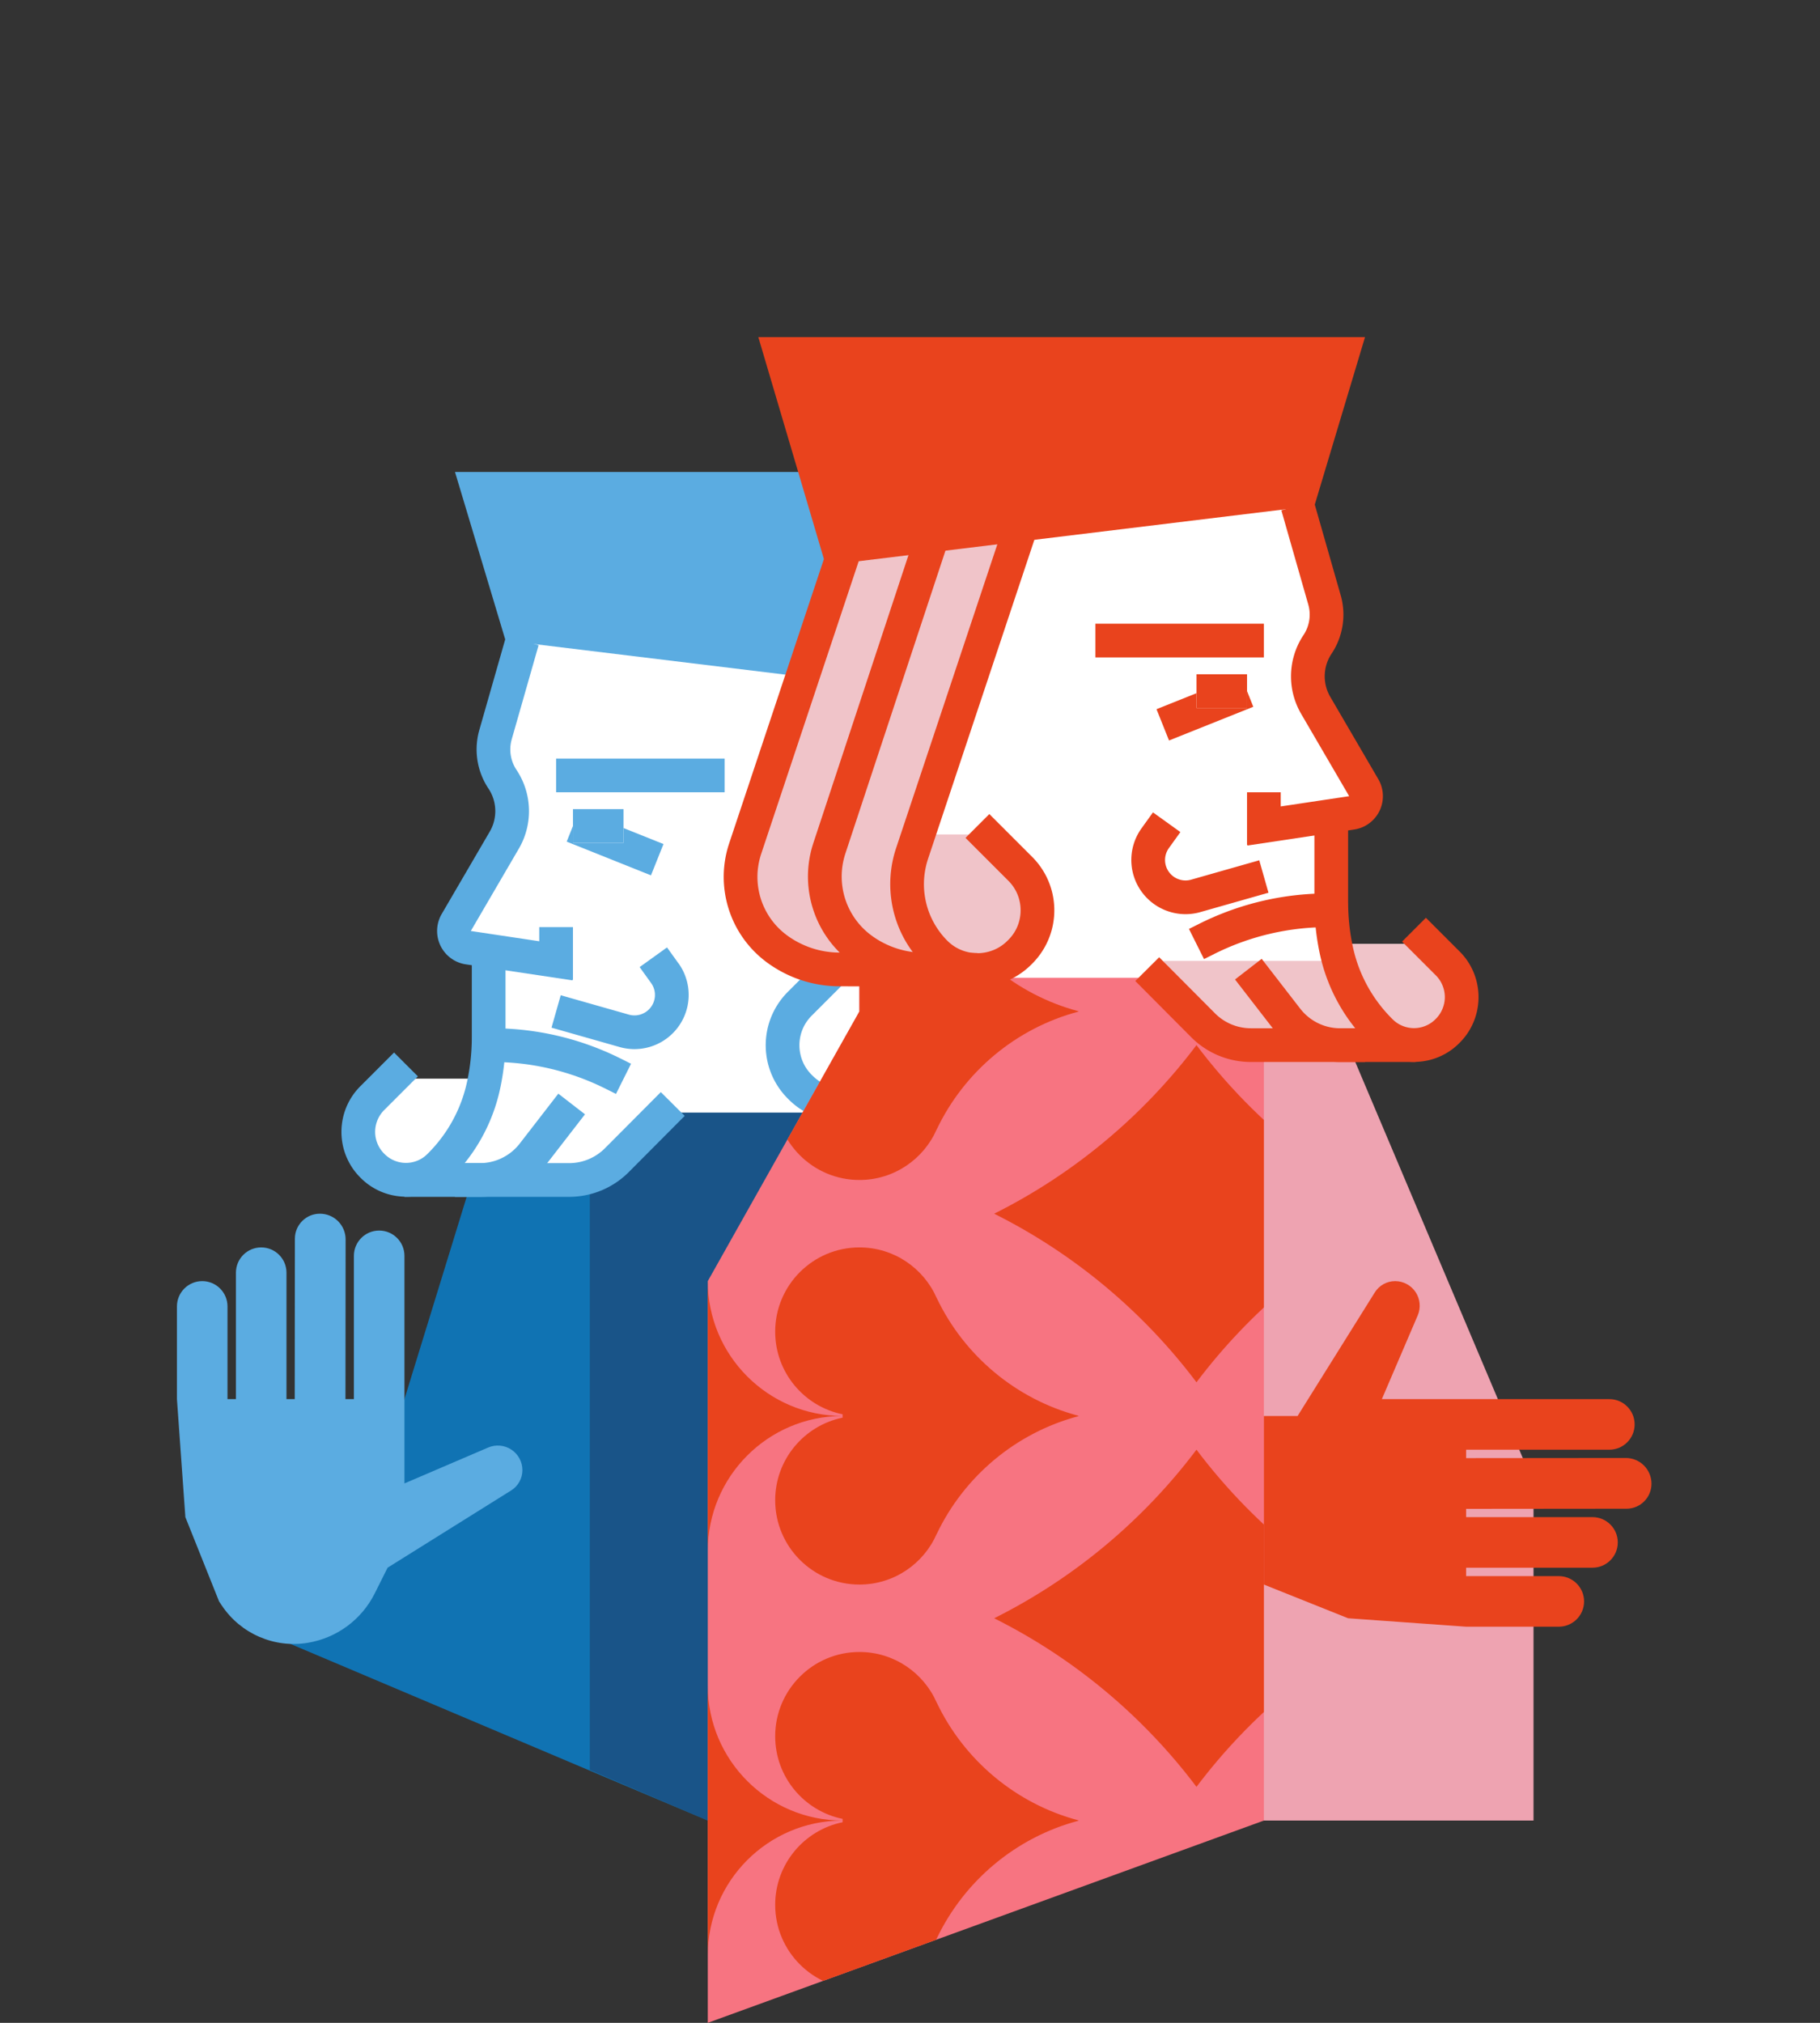
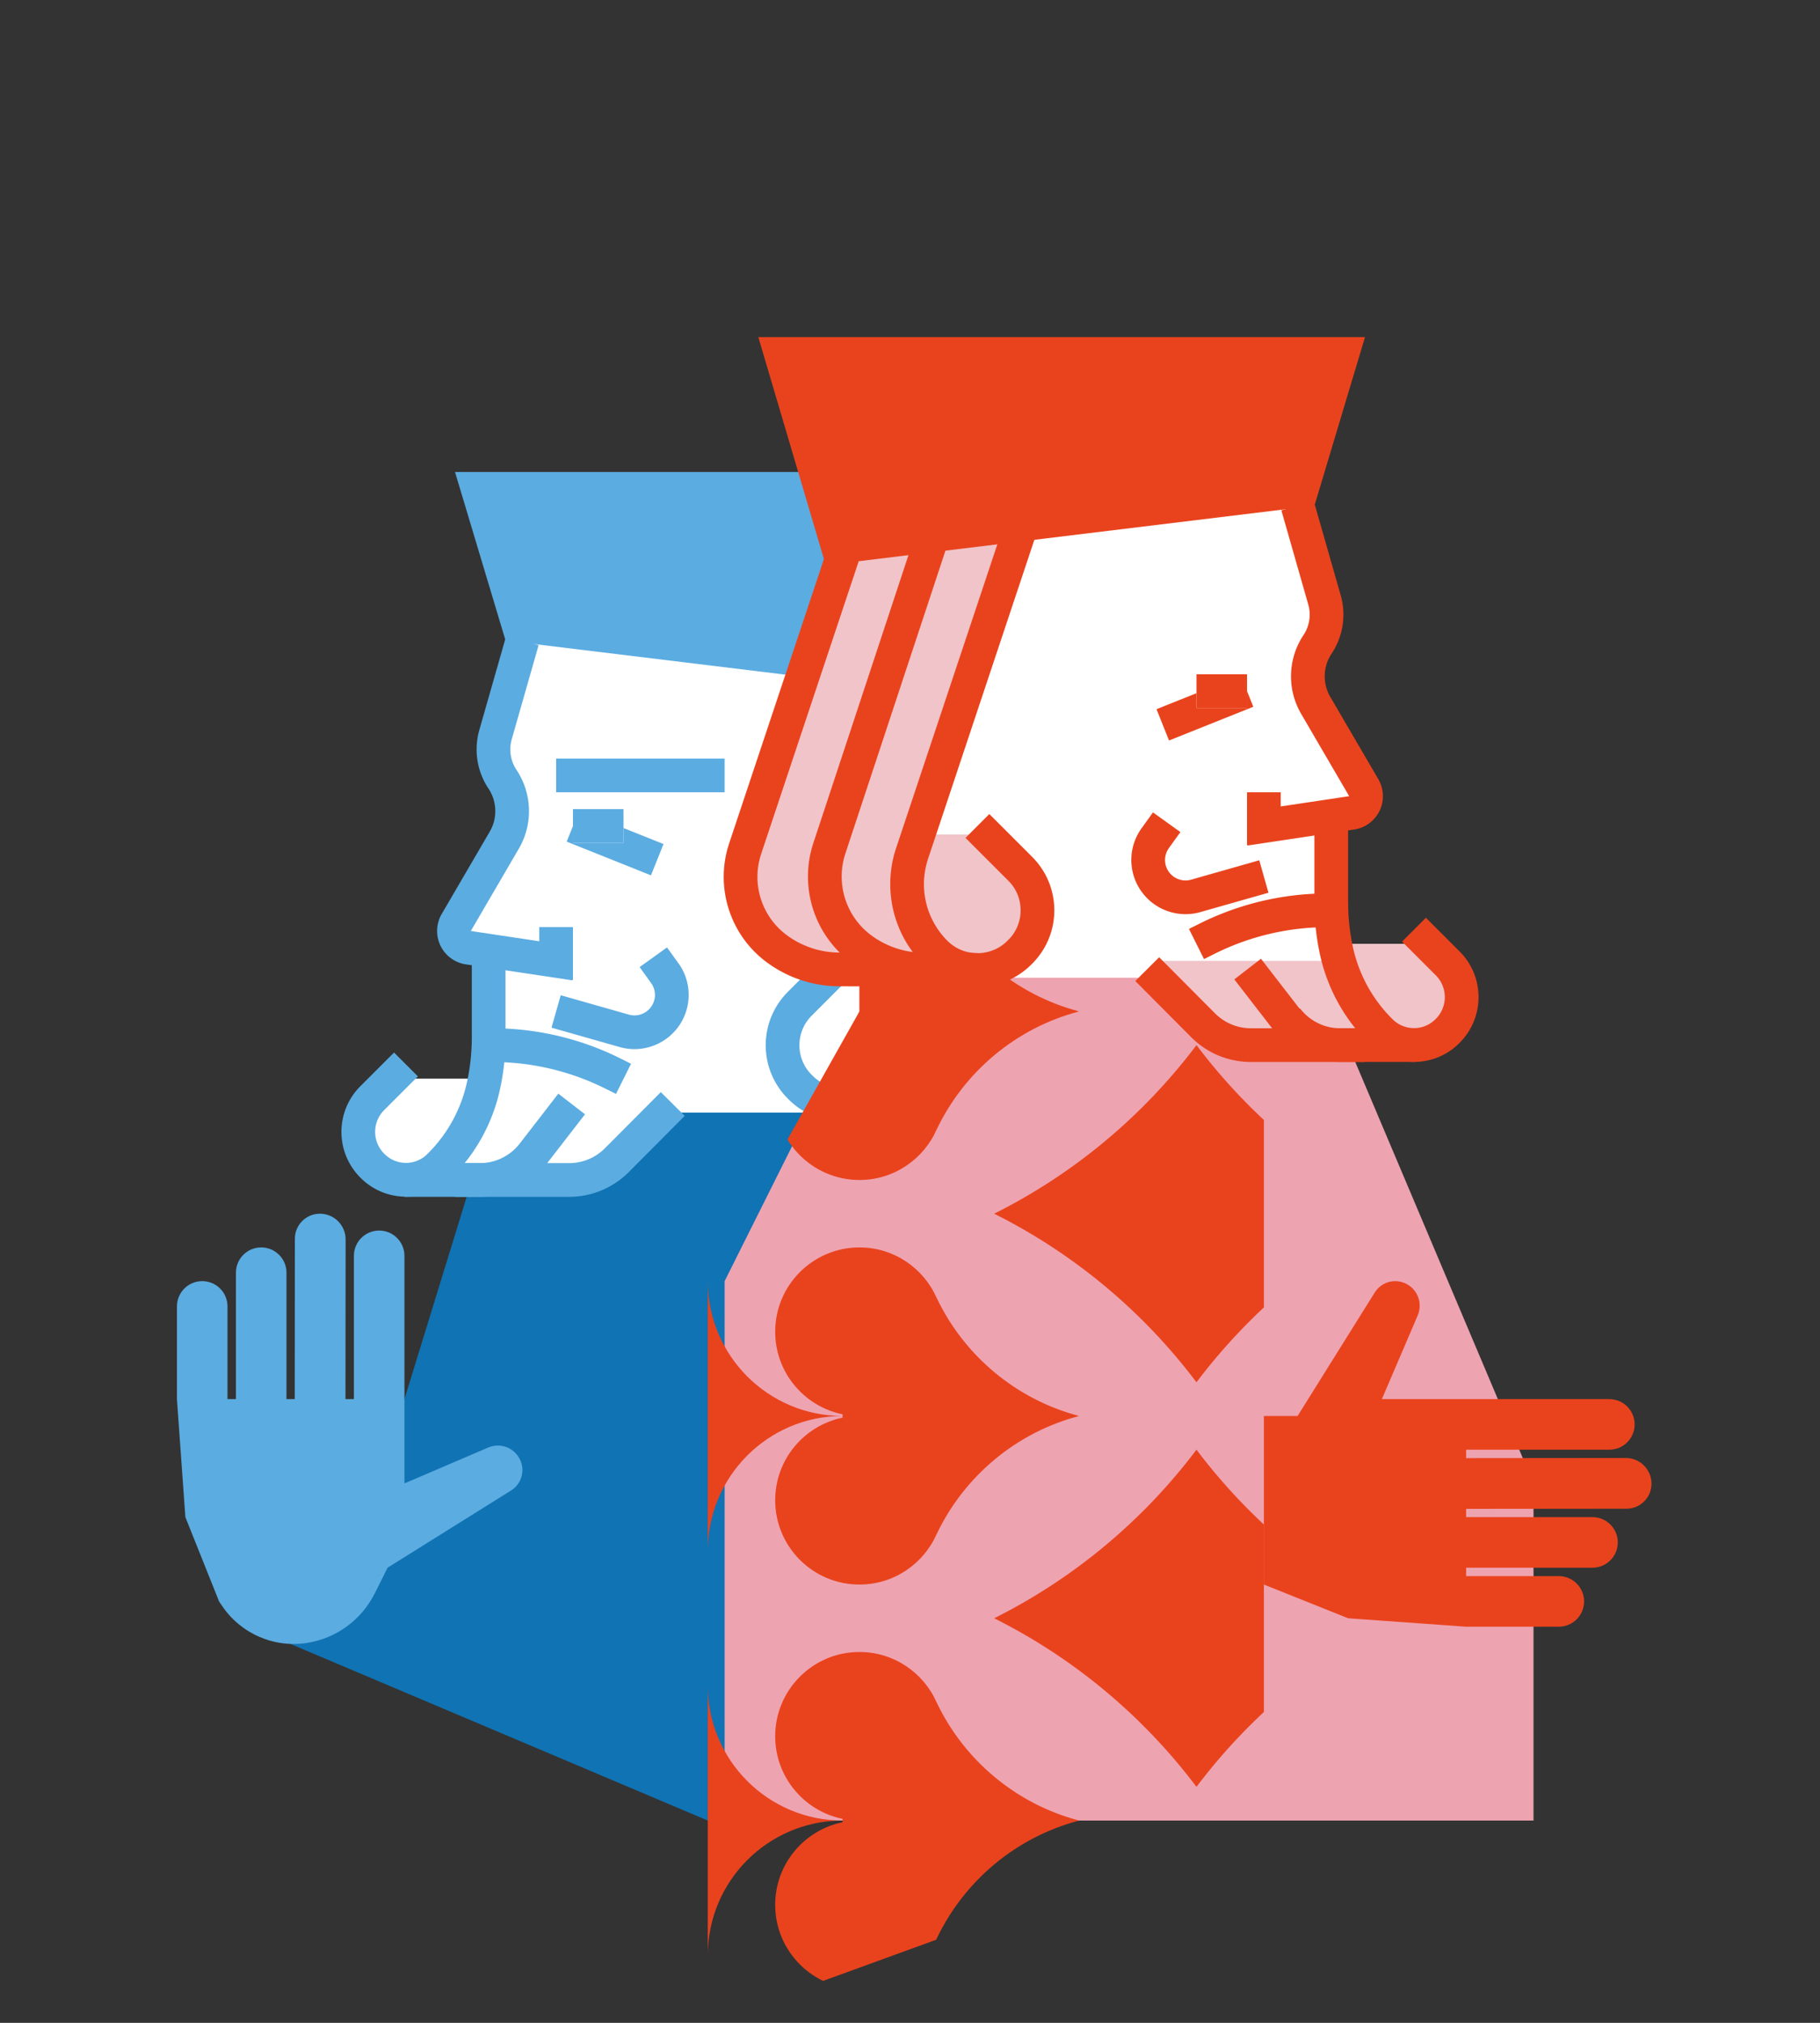
<svg xmlns="http://www.w3.org/2000/svg" width="100%" height="100%" viewBox="0 0 216 240" version="1.1" xml:space="preserve" style="fill-rule:evenodd;clip-rule:evenodd;stroke-linejoin:round;stroke-miterlimit:1.414;">
  <rect x="0" y="0" width="216" height="240" fill="#333333" stroke="none" />
  <rect id="aan--en-afmelden" x="0" y="0" width="216" height="240" style="fill:none;" />
  <clipPath id="_clip1">
    <rect id="aan--en-afmelden1" x="0" y="0" width="216" height="240" />
  </clipPath>
  <g clip-path="url(#_clip1)">
    <g id="cursus">
      <g>
        <path d="M80,130l34,0l0,6l16,32l-46,48l-52,-22l8,-2l16,-52l14,0l10,-10Z" style="fill:#1073b3;" />
-         <path d="M80,130l34,0l0,6l16,32l-46,48l-14,-6l0,-50l0,-20l10,-10Z" style="fill:#23365e;fill-opacity:0.5;" />
        <path d="M46,186c0,0 10.823,-6.764 14.666,-9.166c0.83,-0.519 1.334,-1.428 1.334,-2.407c0,-0.001 0,-0.001 0,-0.002c0,-0.981 -0.493,-1.896 -1.312,-2.436c-0.819,-0.54 -1.854,-0.632 -2.755,-0.246c-4.134,1.772 -9.933,4.257 -9.933,4.257l0,-27c0,-1.657 -1.343,-3 -3,-3c-1.657,0 -3,1.343 -3,3c0,5.581 0,17 0,17l-1,0c0,0 0.012,-12.905 0.018,-18.947c0.001,-0.81 -0.32,-1.586 -0.892,-2.159c-0.572,-0.572 -1.348,-0.894 -2.158,-0.894c-0.001,0 -0.002,0 -0.003,0c-1.638,0 -2.966,1.327 -2.968,2.965c-0.006,6.004 -0.018,19.035 -0.018,19.035l-0.979,0c0,0 0,-9.88 0,-15c0,-1.657 -1.343,-3 -3,-3c-1.657,0 -3,1.343 -3,3c0,5.12 0,15 0,15l-1,0c0,0 0,-6.887 0,-11c0,-1.657 -1.343,-3 -3,-3c-1.657,0 -3,1.343 -3,3c0,4.113 0,11 0,11l1,14l4,10c0,0 0.121,0.181 0.32,0.48c2.24,3.36 6.241,5.093 10.224,4.429c0,0 0.001,0 0.001,0c3.427,-0.571 6.374,-2.748 7.928,-5.855c0.82,-1.64 1.527,-3.054 1.527,-3.054Z" style="fill:#5bace1;" />
        <g id="ruitenheer">
          <path id="gezicht" d="M62,76l-4,12l4,6c0,0 -4.833,8.056 -8.365,13.942c-0.742,1.236 -0.761,2.775 -0.051,4.029c0.71,1.254 2.04,2.029 3.481,2.029c0.572,0 0.935,0 0.935,0l0,14l-10,0c0,0 -0.409,0 -1.014,0c-1.322,0 -2.591,0.525 -3.526,1.46c-0.935,0.935 -1.46,2.204 -1.46,3.526c0,0.001 0,0.001 0,0.002c0,1.86 0.739,3.643 2.054,4.958c1.315,1.315 3.098,2.054 4.958,2.054c4.987,0 11.565,0 16.017,0c3.183,0 6.235,-1.264 8.486,-3.515c2.148,-2.148 4.485,-4.485 4.485,-4.485l40,0c6.627,0 12,-5.373 12,-12c0,0 0,0 0,0l-12,-36.939l-56,-7.061Z" style="fill:#fff;" />
          <path id="haar" d="M94,80l12,35l-5,0c0,0 0,0 0,0c-4.418,0 -8,3.582 -8,8c0,0.333 0,0.667 0,1c0,4.418 3.582,8 8,8c4.962,0 11.431,0 17,0c6.627,0 12,-5.373 12,-12c0,0 0,0 0,0l-12,-36.939l-24,-3.061Z" style="fill:#fff;" />
          <path id="baardje" d="M78,130l-20,0l0,-2l-8,0c0,0 -0.853,0 -2.002,0c-3.313,0 -5.998,2.685 -5.998,5.998c0,0.001 0,0.001 0,0.002c0,1.591 0.632,3.117 1.757,4.243c1.126,1.125 2.652,1.757 4.243,1.757c4.802,0 11.493,0 16.233,0c3.645,0 7.093,-1.657 9.37,-4.504c2.123,-2.654 4.397,-5.496 4.397,-5.496Z" style="fill:#fff;" />
          <g>
            <path d="M67.915,116.31l-12.646,-1.897l-0.108,-0.018l-0.121,-0.024l-0.12,-0.027l-0.118,-0.031l-0.118,-0.035l-0.116,-0.038l-0.115,-0.042l-0.113,-0.045l-0.112,-0.049l-0.109,-0.051l-0.108,-0.055l-0.107,-0.058l-0.103,-0.061l-0.103,-0.065l-0.1,-0.067l-0.098,-0.07l-0.096,-0.073l-0.094,-0.076l-0.091,-0.079l-0.09,-0.082l-0.086,-0.084l-0.084,-0.087l-0.082,-0.091l-0.079,-0.092l-0.076,-0.094l-0.073,-0.097l-0.071,-0.101l-0.068,-0.102l-0.065,-0.104l-0.062,-0.107l-0.058,-0.109l-0.055,-0.111l-0.052,-0.112l-0.048,-0.114l-0.045,-0.115l-0.041,-0.116l-0.037,-0.117l-0.033,-0.117l-0.03,-0.119l-0.026,-0.119l-0.023,-0.12l-0.019,-0.119l-0.015,-0.119l-0.011,-0.121l-0.008,-0.121l-0.004,-0.121l-0.001,-0.121l0.003,-0.12l0.007,-0.121l0.01,-0.12l0.014,-0.12l0.018,-0.12l0.021,-0.118l0.025,-0.119l0.029,-0.119l0.032,-0.116l0.035,-0.116l0.04,-0.116l0.043,-0.115l0.046,-0.113l0.05,-0.112l0.054,-0.111l0.058,-0.11l0.053,-0.094l5.703,-9.773l0.047,-0.083l0.042,-0.076l0.04,-0.076l0.039,-0.077l0.037,-0.077l0.035,-0.077l0.034,-0.078l0.033,-0.079l0.032,-0.079l0.029,-0.079l0.029,-0.08l0.027,-0.08l0.025,-0.08l0.024,-0.08l0.023,-0.081l0.021,-0.082l0.02,-0.082l0.018,-0.081l0.017,-0.082l0.016,-0.082l0.014,-0.083l0.012,-0.082l0.011,-0.083l0.01,-0.083l0.008,-0.083l0.007,-0.083l0.006,-0.083l0.004,-0.084l0.002,-0.083l0.001,-0.083l0,-0.084l-0.002,-0.083l-0.003,-0.083l-0.005,-0.083l-0.006,-0.083l-0.007,-0.083l-0.009,-0.083l-0.011,-0.083l-0.011,-0.082l-0.014,-0.083l-0.014,-0.082l-0.016,-0.082l-0.018,-0.081l-0.019,-0.082l-0.02,-0.081l-0.022,-0.081l-0.023,-0.081l-0.025,-0.08l-0.026,-0.08l-0.027,-0.079l-0.029,-0.079l-0.03,-0.079l-0.032,-0.078l-0.033,-0.078l-0.034,-0.077l-0.036,-0.077l-0.038,-0.076l-0.038,-0.076l-0.041,-0.076l-0.042,-0.075l-0.042,-0.074l-0.045,-0.073l-0.046,-0.073l-0.062,-0.096l0,0.001l-0.049,-0.074l-0.061,-0.097l-0.061,-0.098l-0.058,-0.098l-0.058,-0.098l-0.056,-0.101l-0.055,-0.099l-0.053,-0.101l-0.052,-0.102l-0.05,-0.101l-0.049,-0.103l-0.047,-0.103l-0.046,-0.104l-0.045,-0.104l-0.042,-0.104l-0.042,-0.106l-0.04,-0.105l-0.039,-0.106l-0.037,-0.107l-0.036,-0.107l-0.035,-0.107l-0.033,-0.108l-0.031,-0.108l-0.03,-0.108l-0.028,-0.109l-0.027,-0.11l-0.026,-0.11l-0.024,-0.109l-0.022,-0.11l-0.021,-0.111l-0.02,-0.11l-0.018,-0.111l-0.017,-0.112l-0.015,-0.112l-0.013,-0.11l-0.012,-0.112l-0.011,-0.113l-0.009,-0.111l-0.008,-0.113l-0.006,-0.112l-0.004,-0.112l-0.003,-0.113l-0.002,-0.113l0,-0.113l0.002,-0.112l0.003,-0.113l0.004,-0.113l0.006,-0.113l0.008,-0.112l0.009,-0.114l0.011,-0.112l0.012,-0.113l0.014,-0.113l0.015,-0.112l0.017,-0.113l0.018,-0.112l0.02,-0.112l0.021,-0.112l0.023,-0.112l0.025,-0.112l0.026,-0.111l0.028,-0.111l0.029,-0.111l0.029,-0.104l3.193,-11.175l3.846,1.098l-3.189,11.162l-0.018,0.065l-0.015,0.058l-0.015,0.058l-0.013,0.058l-0.013,0.058l-0.012,0.059l-0.012,0.059l-0.01,0.058l-0.009,0.058l-0.009,0.059l-0.008,0.059l-0.007,0.059l-0.007,0.058l-0.005,0.059l-0.005,0.059l-0.004,0.059l-0.003,0.059l-0.003,0.058l-0.001,0.059l-0.001,0.06l0,0.058l0.001,0.059l0.002,0.059l0.002,0.058l0.003,0.059l0.004,0.059l0.005,0.059l0.005,0.058l0.007,0.058l0.007,0.059l0.008,0.058l0.008,0.057l0.01,0.058l0.01,0.058l0.011,0.058l0.012,0.057l0.012,0.058l0.014,0.058l0.014,0.056l0.014,0.056l0.016,0.058l0.017,0.056l0.017,0.056l0.018,0.056l0.018,0.056l0.02,0.056l0.02,0.055l0.021,0.055l0.021,0.055l0.023,0.055l0.023,0.054l0.024,0.054l0.025,0.054l0.025,0.053l0.027,0.054l0.027,0.053l0.027,0.052l0.029,0.053l0.029,0.051l0.03,0.052l0.031,0.051l0.031,0.051l0.033,0.051l0.047,0.071l0.001,0.003l0.071,0.108l0.084,0.134l0.081,0.134l0.079,0.136l0.076,0.136l0.074,0.138l0.07,0.138l0.069,0.14l0.066,0.141l0.063,0.141l0.061,0.143l0.058,0.143l0.055,0.144l0.053,0.144l0.05,0.146l0.048,0.147l0.044,0.146l0.043,0.147l0.04,0.148l0.037,0.149l0.034,0.148l0.032,0.15l0.03,0.15l0.026,0.15l0.025,0.15l0.021,0.151l0.019,0.151l0.016,0.151l0.014,0.152l0.011,0.152l0.009,0.152l0.005,0.152l0.004,0.152l0,0.152l-0.002,0.152l-0.004,0.152l-0.008,0.152l-0.009,0.152l-0.013,0.152l-0.015,0.152l-0.018,0.151l-0.02,0.151l-0.023,0.151l-0.026,0.151l-0.028,0.15l-0.031,0.151l-0.033,0.149l-0.037,0.149l-0.038,0.149l-0.042,0.148l-0.044,0.148l-0.047,0.147l-0.049,0.146l-0.052,0.146l-0.054,0.145l-0.058,0.144l-0.059,0.143l-0.063,0.143l-0.065,0.142l-0.068,0.141l-0.07,0.14l-0.074,0.139l-0.075,0.138l-0.074,0.129l-5.697,9.762l-0.008,0.014l0.015,0.002l8.108,1.216l0,-1.678l4,0l0,6.237l-0.085,0.073Z" style="fill:#5bace1;" />
            <path d="M60,123.1l-0.001,0.191l-0.002,0.194l-0.003,0.195l-0.004,0.194l-0.006,0.194l-0.008,0.194l-0.008,0.194l-0.01,0.194l-0.011,0.194l-0.012,0.194l-0.014,0.193l-0.015,0.194l-0.016,0.194l-0.018,0.193l-0.019,0.193l-0.02,0.193l-0.022,0.193l-0.023,0.193l-0.024,0.193l-0.025,0.192l-0.027,0.192l-0.028,0.193l-0.029,0.191l-0.031,0.192l-0.032,0.192l-0.033,0.191l-0.034,0.191l-0.036,0.191l-0.037,0.191l-0.038,0.191l-0.04,0.19l-0.041,0.19l-0.002,0.008l-0.039,0.177l-0.043,0.184l-0.044,0.183l-0.046,0.183l-0.048,0.183l-0.05,0.182l-0.05,0.18l-0.053,0.181l-0.054,0.181l-0.055,0.179l-0.058,0.179l-0.058,0.178l-0.061,0.178l-0.062,0.178l-0.063,0.176l-0.065,0.176l-0.067,0.176l-0.068,0.174l-0.069,0.174l-0.071,0.173l-0.073,0.173l-0.074,0.172l-0.076,0.171l-0.077,0.171l-0.079,0.17l-0.08,0.169l-0.082,0.168l-0.083,0.168l-0.084,0.167l-0.086,0.166l-0.088,0.165l-0.089,0.165l-0.091,0.164l-0.091,0.162l-0.094,0.162l-0.095,0.162l-0.096,0.16l-0.098,0.16l-0.099,0.159l-0.1,0.157l-0.102,0.158l-0.104,0.156l-0.104,0.155l-0.106,0.154l-0.108,0.154l-0.109,0.152l-0.11,0.152l-0.112,0.15l-0.113,0.15l-0.114,0.149l-0.116,0.148l-0.117,0.146l-0.119,0.146l-0.12,0.145l-0.121,0.144l-0.123,0.142l-0.123,0.142l-0.125,0.14l-0.127,0.14l-0.128,0.139l-0.129,0.137l-0.13,0.137l-0.132,0.135l-0.13,0.131l-0.1,0.1l-0.065,0.064l-0.07,0.068l-0.071,0.066l-0.072,0.066l-0.072,0.064l-0.072,0.063l-0.075,0.063l-0.073,0.061l-0.075,0.06l-0.075,0.06l-0.077,0.058l-0.077,0.057l-0.076,0.056l-0.078,0.055l-0.079,0.054l-0.078,0.052l-0.079,0.052l-0.08,0.05l-0.081,0.05l-0.081,0.048l-0.081,0.048l-0.081,0.046l-0.082,0.045l-0.083,0.044l-0.084,0.043l-0.083,0.042l-0.084,0.041l-0.084,0.04l-0.085,0.038l-0.084,0.038l-0.086,0.036l-0.085,0.036l-0.086,0.034l-0.087,0.033l-0.087,0.032l-0.087,0.031l-0.086,0.03l-0.088,0.029l-0.088,0.028l-0.088,0.026l-0.088,0.026l-0.089,0.024l-0.088,0.023l-0.089,0.023l-0.089,0.021l-0.09,0.02l-0.089,0.019l-0.089,0.018l-0.09,0.017l-0.091,0.016l-0.089,0.014l-0.091,0.014l-0.09,0.012l-0.09,0.012l-0.091,0.01l-0.091,0.009l-0.09,0.008l-0.091,0.007l-0.091,0.006l-0.09,0.005l-0.091,0.004l-0.091,0.003l-0.091,0.001l-0.091,0.001l-0.091,-0.001l-0.091,-0.001l-0.091,-0.003l-0.091,-0.004l-0.091,-0.005l-0.091,-0.006l-0.09,-0.007l-0.091,-0.008l-0.091,-0.009l-0.09,-0.01l-0.09,-0.012l-0.091,-0.012l-0.09,-0.014l-0.09,-0.015l-0.09,-0.015l-0.09,-0.017l-0.089,-0.018l-0.09,-0.019l-0.089,-0.02l-0.089,-0.021l-0.089,-0.023l-0.089,-0.023l-0.088,-0.024l-0.089,-0.026l-0.088,-0.027l-0.088,-0.027l-0.087,-0.029l-0.087,-0.03l-0.087,-0.031l-0.087,-0.032l-0.086,-0.033l-0.086,-0.034l-0.086,-0.036l-0.085,-0.036l-0.085,-0.038l-0.085,-0.038l-0.083,-0.04l-0.085,-0.041l-0.083,-0.042l-0.083,-0.043l-0.082,-0.044l-0.083,-0.045l-0.082,-0.046l-0.081,-0.048l-0.081,-0.048l-0.08,-0.05l-0.08,-0.05l-0.079,-0.052l-0.079,-0.052l-0.078,-0.054l-0.078,-0.055l-0.077,-0.056l-0.077,-0.057l-0.076,-0.058l-0.075,-0.059l-0.075,-0.061l-0.074,-0.061l-0.074,-0.063l-0.073,-0.063l-0.072,-0.064l-0.071,-0.065l-0.072,-0.067l-0.07,-0.068l-0.064,-0.064l-0.054,-0.054l-0.065,-0.066l-0.069,-0.071l-0.066,-0.071l-0.066,-0.072l-0.065,-0.073l-0.065,-0.074l-0.063,-0.074l-0.061,-0.074l-0.061,-0.076l-0.059,-0.076l-0.059,-0.076l-0.057,-0.077l-0.057,-0.078l-0.055,-0.079l-0.055,-0.079l-0.053,-0.079l-0.051,-0.08l-0.052,-0.08l-0.05,-0.082l-0.048,-0.081l-0.048,-0.082l-0.047,-0.082l-0.045,-0.083l-0.045,-0.083l-0.043,-0.084l-0.042,-0.085l-0.041,-0.083l-0.041,-0.086l-0.039,-0.086l-0.037,-0.084l-0.037,-0.086l-0.036,-0.088l-0.035,-0.087l-0.033,-0.086l-0.032,-0.087l-0.031,-0.088l-0.03,-0.088l-0.03,-0.088l-0.027,-0.089l-0.027,-0.087l-0.026,-0.089l-0.025,-0.091l-0.023,-0.089l-0.023,-0.09l-0.021,-0.089l-0.02,-0.09l-0.019,-0.09l-0.018,-0.09l-0.018,-0.092l-0.015,-0.09l-0.015,-0.091l-0.014,-0.091l-0.012,-0.09l-0.012,-0.092l-0.01,-0.091l-0.009,-0.091l-0.009,-0.092l-0.007,-0.092l-0.006,-0.09l-0.005,-0.092l-0.004,-0.092l-0.002,-0.092l-0.002,-0.091l0,-0.092l0,-0.092l0.002,-0.092l0.002,-0.091l0.004,-0.092l0.005,-0.092l0.006,-0.09l0.007,-0.092l0.009,-0.093l0.009,-0.09l0.01,-0.091l0.012,-0.093l0.012,-0.09l0.014,-0.091l0.015,-0.09l0.015,-0.09l0.018,-0.092l0.018,-0.09l0.019,-0.09l0.02,-0.091l0.021,-0.088l0.023,-0.09l0.023,-0.09l0.025,-0.09l0.026,-0.089l0.027,-0.088l0.027,-0.088l0.03,-0.088l0.03,-0.088l0.031,-0.088l0.032,-0.088l0.033,-0.086l0.035,-0.086l0.036,-0.088l0.037,-0.086l0.037,-0.085l0.039,-0.085l0.041,-0.086l0.041,-0.084l0.042,-0.084l0.043,-0.084l0.045,-0.083l0.045,-0.083l0.047,-0.083l0.048,-0.082l0.048,-0.08l0.05,-0.082l0.052,-0.081l0.051,-0.079l0.053,-0.079l0.055,-0.079l0.055,-0.08l0.057,-0.077l0.057,-0.077l0.059,-0.077l0.059,-0.076l0.061,-0.075l0.061,-0.074l0.063,-0.075l0.065,-0.074l0.065,-0.073l0.066,-0.072l0.066,-0.071l0.068,-0.07l0.066,-0.066l4.005,-4.005l2.828,2.828l-3.996,3.996l-0.038,0.038l-0.033,0.035l-0.033,0.035l-0.032,0.035l-0.031,0.035l-0.03,0.034l-0.03,0.036l-0.03,0.036l-0.029,0.036l-0.029,0.037l-0.028,0.036l-0.028,0.038l-0.027,0.037l-0.025,0.036l-0.026,0.038l-0.025,0.037l-0.025,0.039l-0.025,0.038l-0.023,0.038l-0.024,0.039l-0.022,0.039l-0.022,0.039l-0.022,0.039l-0.021,0.04l-0.02,0.04l-0.02,0.039l-0.02,0.041l-0.019,0.04l-0.018,0.04l-0.019,0.042l-0.017,0.041l-0.017,0.039l-0.016,0.042l-0.016,0.042l-0.016,0.041l-0.014,0.042l-0.015,0.042l-0.014,0.042l-0.013,0.042l-0.013,0.043l-0.012,0.042l-0.012,0.042l-0.011,0.042l-0.011,0.043l-0.01,0.044l-0.01,0.043l-0.009,0.043l-0.008,0.043l-0.008,0.042l-0.008,0.044l-0.007,0.044l-0.007,0.043l-0.006,0.045l-0.005,0.042l-0.005,0.044l-0.005,0.045l-0.004,0.043l-0.003,0.043l-0.003,0.045l-0.002,0.044l-0.002,0.044l-0.001,0.044l-0.001,0.044l0,0.044l0,0.044l0.001,0.044l0.001,0.044l0.002,0.043l0.002,0.044l0.003,0.045l0.003,0.044l0.004,0.043l0.005,0.045l0.005,0.043l0.005,0.043l0.006,0.044l0.007,0.044l0.007,0.043l0.008,0.045l0.008,0.042l0.008,0.043l0.009,0.043l0.01,0.043l0.01,0.044l0.011,0.042l0.011,0.043l0.012,0.041l0.012,0.043l0.013,0.043l0.013,0.042l0.014,0.042l0.015,0.042l0.014,0.041l0.016,0.042l0.016,0.042l0.016,0.041l0.017,0.04l0.017,0.041l0.019,0.042l0.018,0.04l0.019,0.039l0.02,0.041l0.02,0.04l0.02,0.04l0.021,0.039l0.022,0.04l0.022,0.039l0.023,0.038l0.023,0.04l0.023,0.037l0.025,0.039l0.025,0.038l0.025,0.038l0.026,0.038l0.025,0.036l0.027,0.037l0.028,0.038l0.028,0.036l0.029,0.036l0.029,0.036l0.03,0.037l0.03,0.036l0.03,0.034l0.031,0.035l0.032,0.035l0.033,0.035l0.033,0.034l0.038,0.038l0.036,0.036l0.038,0.038l0.034,0.033l0.033,0.031l0.035,0.032l0.034,0.03l0.035,0.031l0.035,0.029l0.035,0.029l0.036,0.029l0.036,0.028l0.036,0.028l0.035,0.026l0.037,0.027l0.037,0.026l0.036,0.025l0.038,0.025l0.037,0.024l0.038,0.024l0.038,0.024l0.037,0.022l0.039,0.023l0.038,0.021l0.039,0.021l0.039,0.021l0.039,0.021l0.039,0.019l0.039,0.019l0.04,0.019l0.04,0.018l0.04,0.018l0.04,0.017l0.04,0.017l0.041,0.016l0.041,0.015l0.041,0.016l0.04,0.014l0.041,0.014l0.042,0.014l0.041,0.013l0.042,0.013l0.041,0.012l0.042,0.011l0.042,0.011l0.042,0.011l0.043,0.01l0.042,0.009l0.042,0.009l0.043,0.009l0.042,0.008l0.043,0.007l0.043,0.007l0.042,0.007l0.043,0.006l0.043,0.005l0.043,0.005l0.043,0.004l0.043,0.004l0.043,0.003l0.044,0.003l0.043,0.003l0.043,0.001l0.043,0.002l0.044,0l0.043,0.001l0.043,-0.001l0.043,0l0.044,-0.002l0.043,-0.001l0.043,-0.003l0.043,-0.003l0.043,-0.003l0.043,-0.004l0.043,-0.004l0.043,-0.005l0.043,-0.005l0.043,-0.006l0.043,-0.007l0.043,-0.007l0.043,-0.007l0.042,-0.008l0.042,-0.009l0.043,-0.009l0.042,-0.009l0.042,-0.01l0.042,-0.011l0.042,-0.011l0.042,-0.011l0.042,-0.012l0.042,-0.013l0.041,-0.013l0.041,-0.014l0.041,-0.014l0.041,-0.014l0.041,-0.016l0.041,-0.015l0.04,-0.016l0.041,-0.017l0.04,-0.017l0.04,-0.018l0.04,-0.018l0.039,-0.019l0.039,-0.019l0.04,-0.02l0.039,-0.02l0.038,-0.02l0.039,-0.022l0.039,-0.021l0.038,-0.023l0.038,-0.023l0.038,-0.023l0.037,-0.023l0.037,-0.025l0.038,-0.025l0.037,-0.025l0.036,-0.026l0.037,-0.027l0.037,-0.027l0.035,-0.027l0.035,-0.028l0.036,-0.029l0.036,-0.029l0.034,-0.029l0.035,-0.031l0.035,-0.03l0.034,-0.032l0.034,-0.032l0.033,-0.032l0.038,-0.037l0.086,-0.085l0.11,-0.112l0.107,-0.11l0.106,-0.11l0.104,-0.112l0.104,-0.112l0.102,-0.113l0.102,-0.114l0.1,-0.115l0.099,-0.115l0.099,-0.117l0.097,-0.117l0.096,-0.118l0.095,-0.119l0.093,-0.12l0.093,-0.12l0.092,-0.122l0.09,-0.122l0.089,-0.122l0.089,-0.124l0.087,-0.124l0.086,-0.125l0.085,-0.126l0.084,-0.127l0.082,-0.127l0.082,-0.128l0.08,-0.128l0.079,-0.13l0.078,-0.13l0.077,-0.13l0.076,-0.132l0.074,-0.132l0.074,-0.133l0.072,-0.133l0.07,-0.134l0.07,-0.134l0.069,-0.135l0.067,-0.137l0.066,-0.136l0.065,-0.137l0.064,-0.138l0.063,-0.137l0.061,-0.139l0.06,-0.139l0.059,-0.14l0.057,-0.141l0.057,-0.141l0.055,-0.142l0.054,-0.141l0.053,-0.143l0.051,-0.143l0.05,-0.143l0.049,-0.144l0.048,-0.145l0.046,-0.145l0.045,-0.146l0.044,-0.146l0.042,-0.146l0.042,-0.147l0.039,-0.148l0.039,-0.147l0.037,-0.148l0.036,-0.149l0.035,-0.149l0.034,-0.151l0.035,-0.163l0.034,-0.164l0.033,-0.164l0.032,-0.164l0.031,-0.165l0.029,-0.164l0.029,-0.165l0.027,-0.165l0.027,-0.165l0.025,-0.166l0.024,-0.165l0.023,-0.166l0.022,-0.166l0.021,-0.166l0.019,-0.166l0.019,-0.166l0.017,-0.166l0.017,-0.167l0.015,-0.166l0.014,-0.167l0.013,-0.166l0.012,-0.167l0.01,-0.167l0.01,-0.167l0.008,-0.167l0.008,-0.168l0.006,-0.167l0.005,-0.167l0.004,-0.167l0.003,-0.168l0.001,-0.167l0.001,-0.171l0,-9.093l4,0l0,9.1Z" style="fill:#5bace1;" />
            <path d="M58.693,122.001l0.247,0.003l0.248,0.004l0.247,0.006l0.246,0.008l0.247,0.01l0.247,0.012l0.246,0.013l0.246,0.016l0.246,0.017l0.246,0.018l0.246,0.021l0.245,0.022l0.245,0.024l0.245,0.026l0.245,0.028l0.244,0.029l0.244,0.031l0.244,0.033l0.244,0.035l0.243,0.037l0.243,0.038l0.242,0.04l0.243,0.041l0.242,0.044l0.241,0.045l0.242,0.047l0.241,0.049l0.24,0.05l0.24,0.052l0.24,0.054l0.239,0.056l0.239,0.057l0.239,0.059l0.238,0.061l0.238,0.062l0.237,0.064l0.237,0.066l0.236,0.068l0.236,0.069l0.236,0.071l0.234,0.073l0.235,0.075l0.234,0.076l0.233,0.078l0.233,0.079l0.232,0.082l0.232,0.083l0.231,0.084l0.231,0.087l0.23,0.088l0.229,0.09l0.229,0.091l0.228,0.093l0.228,0.095l0.227,0.096l0.226,0.099l0.226,0.099l0.225,0.102l0.224,0.103l0.224,0.105l0.223,0.106l0.222,0.109l0.219,0.108l1.246,0.623l-1.788,3.578l-1.241,-0.62l-0.198,-0.099l-0.197,-0.095l-0.196,-0.094l-0.198,-0.093l-0.198,-0.091l-0.198,-0.089l-0.199,-0.088l-0.2,-0.087l-0.2,-0.085l-0.201,-0.084l-0.202,-0.082l-0.202,-0.081l-0.202,-0.079l-0.203,-0.077l-0.204,-0.077l-0.204,-0.074l-0.204,-0.074l-0.205,-0.071l-0.205,-0.071l-0.206,-0.068l-0.207,-0.068l-0.206,-0.065l-0.208,-0.065l-0.207,-0.062l-0.208,-0.061l-0.209,-0.06l-0.209,-0.058l-0.209,-0.057l-0.21,-0.055l-0.21,-0.054l-0.211,-0.052l-0.211,-0.05l-0.211,-0.05l-0.211,-0.047l-0.212,-0.046l-0.213,-0.045l-0.212,-0.042l-0.213,-0.042l-0.213,-0.04l-0.214,-0.038l-0.214,-0.037l-0.214,-0.035l-0.214,-0.034l-0.215,-0.032l-0.215,-0.031l-0.215,-0.029l-0.215,-0.027l-0.216,-0.026l-0.216,-0.024l-0.216,-0.023l-0.216,-0.021l-0.217,-0.02l-0.216,-0.018l-0.217,-0.017l-0.217,-0.015l-0.217,-0.013l-0.218,-0.012l-0.217,-0.01l-0.218,-0.009l-0.218,-0.007l-0.218,-0.006l-0.218,-0.004l-0.218,-0.002l-0.222,-0.001l-0.442,0l0,-4l0.449,0l0.244,0.001Z" style="fill:#5bace1;" />
            <rect x="66" y="90" width="20" height="4" style="fill:#5bace1;" />
            <path d="M78.743,100.143l-1.486,3.714l-10,-4l1.486,-3.714l10,4Z" style="fill:#5bace1;" />
            <path d="M80.531,114.299l0.067,0.096l0.072,0.106l0.068,0.106l0.066,0.107l0.064,0.108l0.062,0.11l0.06,0.11l0.057,0.111l0.055,0.113l0.053,0.112l0.05,0.113l0.048,0.115l0.046,0.116l0.044,0.116l0.041,0.115l0.039,0.117l0.036,0.118l0.035,0.118l0.032,0.118l0.029,0.118l0.027,0.12l0.026,0.121l0.022,0.12l0.021,0.119l0.018,0.121l0.016,0.122l0.013,0.12l0.012,0.121l0.008,0.123l0.007,0.12l0.004,0.122l0.002,0.122l0,0.121l-0.002,0.122l-0.005,0.122l-0.008,0.121l-0.009,0.122l-0.012,0.121l-0.014,0.121l-0.016,0.121l-0.019,0.121l-0.021,0.12l-0.023,0.12l-0.026,0.12l-0.028,0.119l-0.031,0.12l-0.032,0.118l-0.035,0.118l-0.037,0.118l-0.04,0.116l-0.041,0.116l-0.045,0.116l-0.046,0.115l-0.049,0.115l-0.051,0.113l-0.053,0.113l-0.056,0.112l-0.058,0.11l-0.06,0.111l-0.063,0.109l-0.065,0.108l-0.067,0.108l-0.069,0.106l-0.053,0.076l-0.011,0.018l-0.083,0.117l-0.076,0.102l-0.078,0.101l-0.081,0.099l-0.08,0.097l-0.084,0.096l-0.085,0.094l-0.086,0.091l-0.089,0.09l-0.09,0.088l-0.091,0.086l-0.092,0.083l-0.094,0.083l-0.096,0.08l-0.097,0.077l-0.098,0.076l-0.1,0.075l-0.101,0.071l-0.102,0.07l-0.103,0.068l-0.104,0.066l-0.106,0.064l-0.107,0.061l-0.107,0.06l-0.109,0.057l-0.11,0.056l-0.111,0.052l-0.111,0.051l-0.113,0.049l-0.114,0.047l-0.114,0.045l-0.115,0.042l-0.116,0.04l-0.117,0.038l-0.117,0.036l-0.118,0.033l-0.119,0.031l-0.119,0.029l-0.12,0.027l-0.121,0.024l-0.121,0.022l-0.122,0.02l-0.122,0.018l-0.122,0.015l-0.123,0.013l-0.124,0.01l-0.123,0.008l-0.124,0.006l-0.124,0.003l-0.125,0.001l-0.124,-0.001l-0.125,-0.004l-0.125,-0.007l-0.125,-0.009l-0.125,-0.011l-0.125,-0.014l-0.125,-0.016l-0.125,-0.019l-0.125,-0.021l-0.125,-0.023l-0.124,-0.027l-0.124,-0.028l-0.124,-0.032l-0.115,-0.031l-8.093,-2.301l1.094,-3.848l8.075,2.296l0.056,0.016l0.047,0.012l0.048,0.01l0.047,0.01l0.047,0.009l0.047,0.008l0.048,0.008l0.047,0.006l0.047,0.005l0.047,0.004l0.047,0.003l0.047,0.003l0.047,0.001l0.048,0.001l0.047,-0.001l0.046,-0.001l0.047,-0.002l0.047,-0.003l0.046,-0.004l0.047,-0.005l0.046,-0.005l0.046,-0.007l0.047,-0.008l0.045,-0.008l0.046,-0.009l0.045,-0.01l0.046,-0.011l0.045,-0.012l0.045,-0.013l0.044,-0.013l0.044,-0.015l0.045,-0.015l0.043,-0.016l0.043,-0.017l0.044,-0.018l0.042,-0.018l0.042,-0.019l0.043,-0.021l0.041,-0.021l0.041,-0.021l0.041,-0.023l0.041,-0.023l0.039,-0.024l0.04,-0.025l0.039,-0.026l0.039,-0.026l0.038,-0.027l0.037,-0.028l0.037,-0.029l0.037,-0.03l0.036,-0.03l0.035,-0.03l0.036,-0.032l0.034,-0.033l0.034,-0.033l0.033,-0.034l0.033,-0.034l0.032,-0.035l0.031,-0.036l0.031,-0.038l0.031,-0.037l0.029,-0.038l0.029,-0.04l0.02,-0.027l-0.01,0.015l0.047,-0.068l0.026,-0.041l0.025,-0.04l0.025,-0.041l0.024,-0.042l0.022,-0.041l0.022,-0.042l0.021,-0.042l0.02,-0.043l0.02,-0.043l0.018,-0.042l0.017,-0.043l0.017,-0.044l0.015,-0.043l0.016,-0.045l0.013,-0.043l0.013,-0.045l0.013,-0.045l0.011,-0.044l0.011,-0.045l0.009,-0.045l0.009,-0.046l0.008,-0.045l0.007,-0.046l0.006,-0.045l0.006,-0.046l0.004,-0.046l0.004,-0.046l0.002,-0.046l0.002,-0.046l0.001,-0.046l0,-0.046l0,-0.046l-0.002,-0.046l-0.003,-0.046l-0.003,-0.045l-0.004,-0.046l-0.005,-0.047l-0.006,-0.044l-0.007,-0.046l-0.008,-0.046l-0.008,-0.046l-0.01,-0.044l-0.01,-0.045l-0.011,-0.045l-0.012,-0.045l-0.013,-0.044l-0.014,-0.044l-0.015,-0.044l-0.015,-0.045l-0.017,-0.043l-0.017,-0.042l-0.018,-0.043l-0.019,-0.044l-0.02,-0.042l-0.02,-0.042l-0.022,-0.042l-0.022,-0.041l-0.023,-0.041l-0.025,-0.041l-0.025,-0.041l-0.026,-0.04l-0.026,-0.039l-0.034,-0.048l-1.357,-1.889l3.249,-2.333l1.368,1.903Z" style="fill:#5bace1;" />
            <path d="M109.655,116.642l0.036,0.109l0.037,0.114l0.035,0.114l0.034,0.113l0.033,0.115l0.032,0.114l0.031,0.114l0.03,0.115l0.029,0.115l0.028,0.115l0.027,0.115l0.026,0.115l0.025,0.116l0.023,0.115l0.023,0.115l0.022,0.116l0.02,0.115l0.02,0.116l0.019,0.117l0.017,0.116l0.017,0.115l0.015,0.116l0.015,0.116l0.013,0.116l0.013,0.116l0.012,0.116l0.01,0.116l0.01,0.116l0.008,0.117l0.007,0.117l0.007,0.115l0.005,0.116l0.005,0.116l0.003,0.117l0.003,0.115l0.001,0.116l0.001,0.116l-0.001,0.117l-0.002,0.116l-0.002,0.115l-0.004,0.115l-0.004,0.116l-0.006,0.116l-0.006,0.115l-0.008,0.116l-0.008,0.115l-0.01,0.115l-0.01,0.114l-0.011,0.115l-0.013,0.115l-0.013,0.115l-0.014,0.114l-0.016,0.114l-0.016,0.115l-0.017,0.114l-0.019,0.114l-0.019,0.113l-0.02,0.113l-0.021,0.114l-0.022,0.113l-0.023,0.113l-0.024,0.112l-0.025,0.112l-0.026,0.112l-0.027,0.113l-0.028,0.112l-0.029,0.111l-0.029,0.111l-0.031,0.112l-0.031,0.11l-0.033,0.111l-0.034,0.11l-0.034,0.11l-0.036,0.11l-0.036,0.109l-0.037,0.109l-0.038,0.109l-0.04,0.109l-0.04,0.108l-0.041,0.108l-0.042,0.107l-0.043,0.107l-0.044,0.107l-0.044,0.107l-0.046,0.106l-0.047,0.106l-0.047,0.105l-0.049,0.105l-0.049,0.105l-0.05,0.104l-0.051,0.104l-0.053,0.104l-0.053,0.103l-0.054,0.103l-0.055,0.102l-0.055,0.102l-0.057,0.102l-0.058,0.101l-0.058,0.1l-0.06,0.1l-0.06,0.1l-0.061,0.099l-0.062,0.099l-0.064,0.098l-0.063,0.098l-0.065,0.097l-0.066,0.097l-0.067,0.097l-0.067,0.095l-0.068,0.095l-0.07,0.096l-0.07,0.094l-0.071,0.094l-0.071,0.093l-0.073,0.093l-0.074,0.092l-0.075,0.091l-0.075,0.091l-0.076,0.09l-0.077,0.09l-0.079,0.09l-0.078,0.088l-0.08,0.088l-0.081,0.088l-0.081,0.087l-0.083,0.086l-0.083,0.086l-0.063,0.063l-0.009,0.009l-0.093,0.093l-0.081,0.078l-0.082,0.077l-0.083,0.076l-0.082,0.074l-0.085,0.074l-0.085,0.073l-0.086,0.071l-0.087,0.07l-0.087,0.069l-0.088,0.068l-0.089,0.067l-0.09,0.066l-0.091,0.065l-0.091,0.063l-0.091,0.062l-0.093,0.061l-0.094,0.06l-0.093,0.059l-0.095,0.057l-0.095,0.057l-0.097,0.055l-0.096,0.054l-0.097,0.052l-0.098,0.052l-0.098,0.05l-0.1,0.049l-0.099,0.048l-0.1,0.047l-0.101,0.045l-0.101,0.044l-0.102,0.043l-0.102,0.042l-0.103,0.04l-0.103,0.04l-0.104,0.038l-0.104,0.036l-0.105,0.036l-0.105,0.034l-0.106,0.033l-0.106,0.031l-0.106,0.03l-0.107,0.029l-0.107,0.028l-0.108,0.027l-0.107,0.025l-0.109,0.023l-0.109,0.023l-0.109,0.021l-0.109,0.02l-0.109,0.018l-0.11,0.017l-0.111,0.016l-0.11,0.014l-0.111,0.014l-0.111,0.011l-0.111,0.011l-0.111,0.009l-0.112,0.007l-0.112,0.007l-0.112,0.004l-0.112,0.004l-0.113,0.002l-0.112,0.001l-0.112,-0.001l-0.113,-0.002l-0.112,-0.004l-0.112,-0.004l-0.112,-0.007l-0.112,-0.007l-0.111,-0.009l-0.111,-0.011l-0.111,-0.011l-0.111,-0.014l-0.11,-0.014l-0.11,-0.016l-0.111,-0.017l-0.109,-0.018l-0.109,-0.02l-0.109,-0.021l-0.109,-0.023l-0.108,-0.023l-0.108,-0.025l-0.108,-0.027l-0.107,-0.028l-0.107,-0.029l-0.106,-0.03l-0.106,-0.031l-0.106,-0.033l-0.105,-0.034l-0.105,-0.036l-0.104,-0.036l-0.104,-0.038l-0.103,-0.04l-0.103,-0.04l-0.102,-0.042l-0.102,-0.043l-0.101,-0.044l-0.101,-0.045l-0.1,-0.047l-0.099,-0.048l-0.099,-0.049l-0.099,-0.05l-0.098,-0.052l-0.097,-0.052l-0.097,-0.054l-0.095,-0.055l-0.096,-0.057l-0.094,-0.057l-0.095,-0.059l-0.093,-0.06l-0.092,-0.061l-0.092,-0.062l-0.092,-0.064l-0.09,-0.064l-0.09,-0.066l-0.089,-0.067l-0.089,-0.068l-0.086,-0.069l-0.087,-0.07l-0.086,-0.071l-0.085,-0.073l-0.085,-0.074l-0.083,-0.074l-0.082,-0.076l-0.082,-0.077l-0.081,-0.078l-0.076,-0.075l-0.114,-0.115l-0.076,-0.077l-0.08,-0.083l-0.078,-0.083l-0.077,-0.085l-0.076,-0.085l-0.075,-0.086l-0.073,-0.087l-0.072,-0.087l-0.072,-0.089l-0.069,-0.089l-0.068,-0.089l-0.067,-0.091l-0.066,-0.09l-0.065,-0.092l-0.063,-0.092l-0.062,-0.093l-0.061,-0.094l-0.059,-0.094l-0.059,-0.094l-0.056,-0.095l-0.056,-0.096l-0.055,-0.097l-0.053,-0.097l-0.052,-0.097l-0.05,-0.098l-0.05,-0.098l-0.048,-0.099l-0.046,-0.099l-0.046,-0.1l-0.044,-0.1l-0.043,-0.101l-0.041,-0.1l-0.041,-0.103l-0.039,-0.101l-0.037,-0.102l-0.037,-0.103l-0.035,-0.101l-0.034,-0.104l-0.032,-0.104l-0.032,-0.103l-0.03,-0.105l-0.028,-0.103l-0.028,-0.105l-0.026,-0.105l-0.025,-0.104l-0.024,-0.107l-0.022,-0.105l-0.021,-0.105l-0.02,-0.106l-0.018,-0.105l-0.017,-0.107l-0.016,-0.106l-0.015,-0.107l-0.013,-0.107l-0.012,-0.106l-0.011,-0.107l-0.01,-0.107l-0.008,-0.107l-0.007,-0.106l-0.006,-0.107l-0.004,-0.108l-0.003,-0.107l-0.002,-0.107l-0.001,-0.108l0.001,-0.107l0.002,-0.107l0.003,-0.107l0.005,-0.107l0.006,-0.107l0.007,-0.108l0.008,-0.107l0.01,-0.107l0.011,-0.106l0.012,-0.106l0.013,-0.106l0.015,-0.108l0.016,-0.106l0.017,-0.106l0.019,-0.107l0.02,-0.105l0.021,-0.105l0.023,-0.106l0.023,-0.105l0.025,-0.104l0.026,-0.106l0.028,-0.105l0.029,-0.104l0.03,-0.104l0.031,-0.103l0.033,-0.103l0.034,-0.103l0.035,-0.103l0.037,-0.102l0.038,-0.102l0.039,-0.102l0.04,-0.102l0.042,-0.101l0.043,-0.1l0.044,-0.1l0.046,-0.1l0.046,-0.099l0.048,-0.099l0.05,-0.098l0.05,-0.098l0.052,-0.097l0.054,-0.097l0.054,-0.097l0.056,-0.095l0.057,-0.095l0.059,-0.095l0.059,-0.094l0.061,-0.094l0.062,-0.092l0.063,-0.092l0.065,-0.092l0.066,-0.091l0.067,-0.09l0.069,-0.09l0.069,-0.088l0.071,-0.089l0.072,-0.087l0.074,-0.087l0.075,-0.086l0.076,-0.085l0.077,-0.084l0.079,-0.084l0.079,-0.083l0.076,-0.077l5.093,-5.092l2.828,2.828l-5.083,5.083l-0.05,0.051l-0.045,0.046l-0.043,0.047l-0.043,0.047l-0.043,0.048l-0.041,0.047l-0.041,0.048l-0.04,0.049l-0.039,0.049l-0.039,0.049l-0.038,0.049l-0.037,0.05l-0.037,0.051l-0.035,0.049l-0.035,0.052l-0.035,0.051l-0.033,0.051l-0.033,0.053l-0.032,0.051l-0.031,0.053l-0.031,0.053l-0.03,0.053l-0.029,0.053l-0.029,0.054l-0.028,0.053l-0.027,0.055l-0.027,0.054l-0.025,0.055l-0.025,0.054l-0.025,0.055l-0.024,0.056l-0.023,0.056l-0.022,0.055l-0.021,0.056l-0.021,0.057l-0.02,0.056l-0.02,0.057l-0.018,0.057l-0.019,0.057l-0.017,0.057l-0.017,0.058l-0.016,0.058l-0.015,0.057l-0.014,0.057l-0.014,0.059l-0.013,0.059l-0.013,0.057l-0.011,0.059l-0.011,0.06l-0.011,0.057l-0.009,0.059l-0.009,0.059l-0.008,0.058l-0.008,0.06l-0.007,0.06l-0.006,0.059l-0.005,0.06l-0.005,0.059l-0.004,0.059l-0.003,0.059l-0.002,0.06l-0.002,0.059l-0.001,0.06l0,0.059l0,0.06l0.001,0.06l0.002,0.059l0.002,0.059l0.003,0.059l0.004,0.061l0.005,0.059l0.005,0.059l0.006,0.059l0.007,0.06l0.007,0.059l0.008,0.059l0.009,0.059l0.009,0.058l0.011,0.06l0.011,0.058l0.011,0.059l0.013,0.058l0.013,0.058l0.013,0.058l0.015,0.058l0.015,0.058l0.016,0.058l0.017,0.057l0.017,0.057l0.018,0.057l0.018,0.056l0.02,0.058l0.02,0.057l0.021,0.056l0.022,0.056l0.022,0.055l0.022,0.056l0.024,0.056l0.024,0.055l0.026,0.055l0.025,0.055l0.027,0.054l0.027,0.054l0.028,0.054l0.028,0.054l0.03,0.053l0.029,0.053l0.031,0.052l0.031,0.053l0.032,0.052l0.034,0.053l0.033,0.051l0.034,0.051l0.035,0.051l0.035,0.05l0.037,0.051l0.037,0.05l0.038,0.049l0.039,0.05l0.039,0.048l0.04,0.049l0.041,0.048l0.041,0.048l0.042,0.047l0.043,0.047l0.044,0.047l0.045,0.047l0.049,0.05l0.097,0.097l0.049,0.049l0.045,0.042l0.046,0.044l0.046,0.042l0.047,0.042l0.046,0.041l0.048,0.04l0.047,0.04l0.049,0.039l0.049,0.039l0.049,0.038l0.049,0.037l0.051,0.037l0.05,0.036l0.051,0.035l0.051,0.035l0.052,0.034l0.052,0.033l0.052,0.033l0.053,0.032l0.053,0.031l0.054,0.031l0.054,0.03l0.054,0.03l0.055,0.028l0.054,0.028l0.056,0.028l0.055,0.027l0.056,0.026l0.057,0.025l0.056,0.025l0.056,0.023l0.058,0.024l0.057,0.022l0.058,0.022l0.058,0.021l0.058,0.021l0.058,0.02l0.059,0.019l0.059,0.018l0.059,0.018l0.059,0.016l0.06,0.017l0.059,0.015l0.06,0.015l0.061,0.014l0.06,0.013l0.061,0.013l0.061,0.011l0.061,0.011l0.061,0.011l0.061,0.009l0.061,0.009l0.062,0.008l0.062,0.007l0.062,0.007l0.062,0.006l0.062,0.005l0.062,0.004l0.062,0.003l0.063,0.003l0.062,0.002l0.063,0.001l0.063,0.001l0.063,-0.001l0.063,-0.001l0.062,-0.002l0.063,-0.003l0.062,-0.003l0.062,-0.004l0.062,-0.005l0.062,-0.006l0.062,-0.007l0.062,-0.007l0.062,-0.008l0.061,-0.009l0.061,-0.009l0.062,-0.011l0.061,-0.011l0.06,-0.011l0.061,-0.013l0.06,-0.013l0.06,-0.014l0.061,-0.015l0.059,-0.015l0.06,-0.017l0.059,-0.017l0.059,-0.017l0.059,-0.018l0.059,-0.019l0.058,-0.02l0.058,-0.021l0.058,-0.021l0.058,-0.022l0.057,-0.022l0.058,-0.024l0.056,-0.023l0.056,-0.025l0.057,-0.025l0.056,-0.027l0.056,-0.026l0.054,-0.027l0.055,-0.028l0.055,-0.029l0.054,-0.03l0.054,-0.03l0.054,-0.031l0.053,-0.031l0.053,-0.032l0.052,-0.033l0.052,-0.033l0.051,-0.034l0.052,-0.035l0.051,-0.036l0.05,-0.035l0.05,-0.037l0.05,-0.037l0.049,-0.038l0.049,-0.039l0.048,-0.039l0.048,-0.04l0.048,-0.04l0.046,-0.041l0.048,-0.042l0.045,-0.042l0.046,-0.043l0.045,-0.044l0.031,-0.031l-0.006,0.007l0.08,-0.081l0.059,-0.061l0.058,-0.06l0.057,-0.062l0.057,-0.061l0.056,-0.062l0.056,-0.062l0.054,-0.063l0.055,-0.063l0.053,-0.064l0.054,-0.064l0.052,-0.065l0.052,-0.064l0.051,-0.065l0.05,-0.066l0.051,-0.066l0.049,-0.066l0.048,-0.066l0.049,-0.068l0.047,-0.067l0.047,-0.068l0.046,-0.068l0.045,-0.068l0.046,-0.069l0.044,-0.069l0.043,-0.07l0.043,-0.069l0.043,-0.07l0.042,-0.071l0.041,-0.071l0.04,-0.071l0.04,-0.071l0.04,-0.072l0.038,-0.072l0.038,-0.072l0.037,-0.073l0.037,-0.072l0.036,-0.073l0.036,-0.074l0.034,-0.073l0.034,-0.074l0.034,-0.075l0.032,-0.074l0.033,-0.075l0.031,-0.075l0.031,-0.075l0.03,-0.075l0.03,-0.076l0.029,-0.076l0.028,-0.076l0.027,-0.076l0.027,-0.076l0.027,-0.078l0.025,-0.077l0.025,-0.077l0.024,-0.077l0.024,-0.078l0.023,-0.077l0.022,-0.079l0.022,-0.078l0.021,-0.078l0.02,-0.079l0.02,-0.079l0.018,-0.078l0.019,-0.079l0.017,-0.079l0.017,-0.08l0.016,-0.079l0.016,-0.08l0.015,-0.079l0.014,-0.08l0.014,-0.081l0.012,-0.08l0.013,-0.079l0.011,-0.08l0.011,-0.081l0.01,-0.081l0.009,-0.08l0.009,-0.081l0.008,-0.081l0.007,-0.081l0.007,-0.081l0.006,-0.081l0.005,-0.081l0.005,-0.081l0.004,-0.081l0.003,-0.081l0.002,-0.082l0.002,-0.082l0.001,-0.081l0.001,-0.081l-0.001,-0.082l-0.001,-0.081l-0.001,-0.082l-0.003,-0.082l-0.003,-0.081l-0.004,-0.082l-0.004,-0.082l-0.006,-0.082l-0.006,-0.081l-0.006,-0.081l-0.008,-0.082l-0.008,-0.082l-0.009,-0.081l-0.009,-0.082l-0.01,-0.082l-0.011,-0.081l-0.012,-0.082l-0.012,-0.082l-0.013,-0.081l-0.014,-0.08l-0.015,-0.082l-0.015,-0.082l-0.016,-0.081l-0.017,-0.082l-0.017,-0.08l-0.018,-0.081l-0.019,-0.081l-0.02,-0.081l-0.02,-0.08l-0.021,-0.081l-0.022,-0.082l-0.023,-0.08l-0.023,-0.08l-0.024,-0.081l-0.025,-0.08l-0.026,-0.08l-0.027,-0.084l-13.755,-41.266l3.794,-1.264l13.758,41.274Z" style="fill:#5bace1;" />
            <path d="M119.469,116.019l0.038,0.117l0.038,0.122l0.037,0.123l0.036,0.123l0.035,0.122l0.033,0.123l0.032,0.123l0.031,0.124l0.029,0.122l0.028,0.124l0.027,0.125l0.026,0.123l0.024,0.124l0.023,0.123l0.022,0.124l0.021,0.125l0.019,0.124l0.018,0.124l0.017,0.124l0.015,0.125l0.015,0.124l0.013,0.124l0.011,0.124l0.011,0.125l0.009,0.124l0.009,0.124l0.006,0.124l0.006,0.124l0.005,0.125l0.003,0.124l0.002,0.123l0.001,0.124l-0.001,0.124l-0.001,0.124l-0.003,0.124l-0.004,0.123l-0.005,0.123l-0.007,0.123l-0.007,0.124l-0.009,0.123l-0.01,0.122l-0.011,0.123l-0.013,0.123l-0.013,0.122l-0.015,0.121l-0.016,0.123l-0.017,0.122l-0.018,0.12l-0.02,0.123l-0.02,0.121l-0.022,0.12l-0.023,0.12l-0.024,0.12l-0.025,0.121l-0.027,0.119l-0.027,0.12l-0.029,0.119l-0.029,0.118l-0.031,0.119l-0.033,0.119l-0.033,0.118l-0.034,0.116l-0.035,0.118l-0.037,0.117l-0.038,0.117l-0.039,0.115l-0.04,0.116l-0.041,0.116l-0.042,0.115l-0.043,0.114l-0.045,0.115l-0.045,0.113l-0.047,0.113l-0.047,0.113l-0.049,0.113l-0.05,0.112l-0.052,0.112l-0.051,0.11l-0.053,0.111l-0.055,0.11l-0.055,0.11l-0.056,0.109l-0.058,0.109l-0.059,0.108l-0.059,0.107l-0.061,0.108l-0.062,0.106l-0.062,0.106l-0.064,0.105l-0.066,0.105l-0.065,0.104l-0.068,0.104l-0.068,0.104l-0.069,0.102l-0.07,0.101l-0.071,0.101l-0.073,0.101l-0.073,0.1l-0.074,0.1l-0.076,0.098l-0.076,0.098l-0.078,0.098l-0.078,0.096l-0.08,0.096l-0.08,0.095l-0.082,0.095l-0.082,0.094l-0.084,0.093l-0.084,0.092l-0.086,0.092l-0.086,0.091l-0.088,0.09l-0.088,0.089l-0.09,0.089l-0.09,0.087l-0.092,0.088l-0.093,0.086l-0.093,0.085l-0.094,0.084l-0.096,0.084l-0.096,0.083l-0.097,0.082l-0.098,0.081l-0.1,0.08l-0.1,0.08l-0.101,0.078l-0.102,0.078l-0.098,0.073l-0.009,0.007l-0.112,0.081l-0.117,0.083l-0.117,0.082l-0.117,0.081l-0.119,0.079l-0.119,0.079l-0.12,0.077l-0.12,0.075l-0.122,0.075l-0.122,0.073l-0.122,0.072l-0.123,0.071l-0.124,0.07l-0.124,0.068l-0.125,0.067l-0.126,0.066l-0.126,0.065l-0.127,0.063l-0.128,0.062l-0.128,0.061l-0.128,0.059l-0.129,0.059l-0.13,0.056l-0.13,0.056l-0.13,0.055l-0.132,0.053l-0.131,0.052l-0.132,0.05l-0.133,0.049l-0.133,0.048l-0.133,0.047l-0.134,0.045l-0.135,0.044l-0.134,0.043l-0.136,0.041l-0.135,0.041l-0.136,0.038l-0.137,0.038l-0.136,0.036l-0.137,0.035l-0.138,0.033l-0.138,0.032l-0.138,0.031l-0.139,0.029l-0.139,0.028l-0.139,0.027l-0.139,0.025l-0.14,0.024l-0.14,0.023l-0.14,0.021l-0.141,0.02l-0.141,0.019l-0.141,0.017l-0.141,0.016l-0.141,0.014l-0.142,0.013l-0.142,0.012l-0.142,0.01l-0.142,0.009l-0.143,0.007l-0.143,0.007l-0.142,0.004l-0.143,0.003l-0.138,0.002l-6.456,0.052l-0.032,-4l6.446,-0.052l0.108,-0.001l0.104,-0.002l0.103,-0.004l0.103,-0.004l0.104,-0.005l0.103,-0.007l0.102,-0.007l0.103,-0.009l0.103,-0.009l0.102,-0.011l0.103,-0.011l0.102,-0.013l0.102,-0.013l0.101,-0.014l0.102,-0.016l0.101,-0.016l0.101,-0.018l0.101,-0.018l0.101,-0.019l0.101,-0.021l0.1,-0.021l0.1,-0.022l0.1,-0.023l0.099,-0.025l0.1,-0.025l0.099,-0.026l0.098,-0.027l0.099,-0.028l0.098,-0.029l0.098,-0.03l0.098,-0.031l0.097,-0.032l0.097,-0.033l0.096,-0.033l0.097,-0.035l0.096,-0.036l0.095,-0.036l0.096,-0.038l0.094,-0.038l0.095,-0.04l0.094,-0.04l0.094,-0.041l0.094,-0.042l0.092,-0.043l0.093,-0.045l0.092,-0.044l0.092,-0.046l0.091,-0.047l0.091,-0.048l0.091,-0.048l0.09,-0.05l0.09,-0.05l0.089,-0.051l0.089,-0.053l0.088,-0.053l0.087,-0.054l0.088,-0.054l0.087,-0.056l0.086,-0.057l0.086,-0.057l0.085,-0.059l0.085,-0.059l0.084,-0.06l0.084,-0.061l0.071,-0.053l0.07,-0.054l0.07,-0.054l0.068,-0.054l0.068,-0.055l0.068,-0.056l0.066,-0.056l0.067,-0.057l0.065,-0.057l0.064,-0.058l0.065,-0.059l0.063,-0.058l0.062,-0.06l0.062,-0.06l0.061,-0.06l0.061,-0.061l0.06,-0.062l0.059,-0.063l0.059,-0.062l0.057,-0.063l0.058,-0.064l0.056,-0.064l0.056,-0.065l0.055,-0.065l0.054,-0.065l0.054,-0.067l0.053,-0.066l0.052,-0.067l0.051,-0.067l0.051,-0.068l0.051,-0.069l0.049,-0.068l0.049,-0.07l0.048,-0.07l0.047,-0.07l0.047,-0.07l0.045,-0.071l0.046,-0.072l0.044,-0.071l0.044,-0.072l0.043,-0.073l0.042,-0.073l0.042,-0.073l0.041,-0.074l0.04,-0.074l0.039,-0.074l0.039,-0.075l0.038,-0.075l0.037,-0.075l0.036,-0.076l0.036,-0.077l0.035,-0.076l0.034,-0.076l0.034,-0.078l0.032,-0.077l0.032,-0.078l0.032,-0.078l0.03,-0.078l0.03,-0.078l0.028,-0.079l0.028,-0.079l0.028,-0.079l0.027,-0.08l0.026,-0.08l0.024,-0.08l0.025,-0.08l0.023,-0.081l0.023,-0.081l0.022,-0.08l0.021,-0.081l0.021,-0.083l0.019,-0.081l0.019,-0.081l0.018,-0.083l0.017,-0.082l0.017,-0.082l0.016,-0.083l0.015,-0.083l0.014,-0.083l0.013,-0.082l0.012,-0.084l0.012,-0.083l0.011,-0.083l0.01,-0.084l0.009,-0.084l0.009,-0.084l0.008,-0.083l0.006,-0.085l0.006,-0.084l0.006,-0.084l0.004,-0.084l0.004,-0.084l0.002,-0.085l0.002,-0.085l0.001,-0.085l0.001,-0.084l-0.001,-0.085l-0.001,-0.085l-0.002,-0.085l-0.004,-0.084l-0.003,-0.085l-0.005,-0.085l-0.006,-0.085l-0.006,-0.085l-0.007,-0.085l-0.008,-0.085l-0.009,-0.085l-0.01,-0.085l-0.011,-0.085l-0.011,-0.085l-0.013,-0.085l-0.013,-0.085l-0.014,-0.084l-0.015,-0.085l-0.016,-0.085l-0.016,-0.086l-0.018,-0.084l-0.018,-0.084l-0.019,-0.085l-0.021,-0.085l-0.021,-0.084l-0.022,-0.084l-0.022,-0.084l-0.024,-0.086l-0.025,-0.083l-0.025,-0.084l-0.027,-0.085l-0.028,-0.088l-13.429,-40.636l3.798,-1.256l13.432,40.647Z" style="fill:#5bace1;" />
            <path d="M129.462,116.06l0.038,0.117l0.038,0.122l0.038,0.121l0.036,0.123l0.034,0.121l0.034,0.123l0.032,0.123l0.031,0.123l0.029,0.122l0.029,0.123l0.027,0.123l0.025,0.123l0.025,0.123l0.023,0.123l0.022,0.124l0.021,0.123l0.019,0.123l0.019,0.124l0.017,0.124l0.015,0.123l0.015,0.124l0.013,0.124l0.012,0.123l0.011,0.124l0.01,0.124l0.008,0.123l0.007,0.124l0.006,0.123l0.005,0.123l0.003,0.124l0.002,0.124l0.001,0.123l0,0.123l-0.001,0.123l-0.003,0.123l-0.004,0.123l-0.005,0.123l-0.006,0.122l-0.007,0.123l-0.009,0.123l-0.009,0.122l-0.011,0.122l-0.012,0.121l-0.014,0.122l-0.014,0.122l-0.016,0.121l-0.017,0.121l-0.018,0.121l-0.019,0.12l-0.02,0.121l-0.021,0.12l-0.023,0.12l-0.024,0.119l-0.025,0.12l-0.026,0.12l-0.027,0.118l-0.028,0.119l-0.03,0.118l-0.03,0.118l-0.032,0.118l-0.033,0.117l-0.034,0.117l-0.035,0.117l-0.036,0.116l-0.038,0.116l-0.038,0.116l-0.04,0.115l-0.041,0.114l-0.041,0.115l-0.043,0.115l-0.044,0.113l-0.046,0.113l-0.046,0.113l-0.047,0.112l-0.049,0.113l-0.049,0.111l-0.051,0.111l-0.051,0.11l-0.053,0.111l-0.054,0.109l-0.055,0.109l-0.056,0.109l-0.057,0.108l-0.059,0.108l-0.059,0.107l-0.06,0.107l-0.061,0.105l-0.063,0.106l-0.064,0.105l-0.064,0.104l-0.065,0.104l-0.067,0.103l-0.068,0.103l-0.069,0.102l-0.07,0.101l-0.07,0.101l-0.072,0.101l-0.073,0.099l-0.074,0.099l-0.075,0.098l-0.076,0.098l-0.077,0.097l-0.078,0.095l-0.079,0.097l-0.081,0.094l-0.08,0.094l-0.083,0.094l-0.083,0.092l-0.083,0.092l-0.086,0.092l-0.086,0.09l-0.087,0.09l-0.088,0.089l-0.089,0.088l-0.09,0.087l-0.091,0.087l-0.092,0.086l-0.093,0.085l-0.094,0.083l-0.095,0.084l-0.096,0.082l-0.097,0.082l-0.097,0.08l-0.099,0.08l-0.1,0.079l-0.1,0.078l-0.102,0.078l-0.11,0.082l-0.009,0.006l-0.101,0.073l-0.117,0.084l-0.118,0.083l-0.119,0.081l-0.12,0.081l-0.12,0.079l-0.121,0.077l-0.122,0.077l-0.123,0.075l-0.123,0.074l-0.123,0.073l-0.125,0.071l-0.125,0.07l-0.126,0.069l-0.126,0.068l-0.127,0.066l-0.127,0.065l-0.128,0.064l-0.129,0.062l-0.129,0.062l-0.13,0.06l-0.131,0.058l-0.131,0.058l-0.131,0.056l-0.132,0.054l-0.132,0.054l-0.133,0.052l-0.134,0.051l-0.134,0.049l-0.134,0.048l-0.135,0.047l-0.135,0.046l-0.136,0.044l-0.136,0.043l-0.137,0.041l-0.137,0.04l-0.137,0.039l-0.138,0.038l-0.138,0.036l-0.139,0.035l-0.139,0.033l-0.139,0.032l-0.139,0.031l-0.14,0.029l-0.141,0.028l-0.14,0.027l-0.141,0.025l-0.141,0.024l-0.142,0.022l-0.141,0.021l-0.142,0.02l-0.143,0.018l-0.142,0.017l-0.143,0.016l-0.143,0.014l-0.143,0.012l-0.143,0.012l-0.144,0.009l-0.143,0.009l-0.144,0.007l-0.145,0.006l-0.144,0.004l-0.144,0.002l-0.139,0.002l-16.413,0.067l-0.016,-4l16.402,-0.067l0.11,-0.001l0.105,-0.002l0.104,-0.003l0.105,-0.004l0.104,-0.005l0.104,-0.006l0.104,-0.008l0.104,-0.008l0.104,-0.009l0.103,-0.01l0.104,-0.011l0.103,-0.013l0.103,-0.013l0.103,-0.014l0.103,-0.015l0.102,-0.017l0.103,-0.017l0.102,-0.018l0.102,-0.02l0.101,-0.02l0.102,-0.021l0.101,-0.022l0.101,-0.024l0.101,-0.024l0.1,-0.025l0.1,-0.026l0.1,-0.027l0.1,-0.029l0.099,-0.029l0.099,-0.03l0.099,-0.031l0.098,-0.032l0.098,-0.033l0.098,-0.034l0.098,-0.035l0.097,-0.035l0.096,-0.037l0.097,-0.038l0.096,-0.039l0.095,-0.04l0.096,-0.04l0.095,-0.042l0.094,-0.042l0.094,-0.044l0.094,-0.044l0.093,-0.045l0.093,-0.047l0.093,-0.047l0.091,-0.048l0.092,-0.049l0.091,-0.05l0.091,-0.051l0.09,-0.051l0.09,-0.053l0.089,-0.054l0.089,-0.054l0.088,-0.056l0.087,-0.056l0.088,-0.057l0.087,-0.058l0.086,-0.059l0.086,-0.06l0.085,-0.061l0.1,-0.074l-0.007,0.006l0.062,-0.047l0.069,-0.052l0.07,-0.054l0.068,-0.054l0.067,-0.054l0.067,-0.056l0.066,-0.055l0.065,-0.056l0.065,-0.057l0.064,-0.058l0.064,-0.058l0.062,-0.058l0.063,-0.059l0.061,-0.06l0.061,-0.06l0.06,-0.061l0.059,-0.061l0.059,-0.062l0.058,-0.061l0.057,-0.063l0.057,-0.064l0.056,-0.063l0.055,-0.065l0.055,-0.064l0.053,-0.065l0.054,-0.066l0.052,-0.066l0.052,-0.066l0.051,-0.067l0.051,-0.068l0.049,-0.068l0.049,-0.068l0.049,-0.069l0.047,-0.069l0.047,-0.07l0.046,-0.069l0.046,-0.07l0.044,-0.071l0.045,-0.072l0.043,-0.071l0.042,-0.072l0.043,-0.073l0.041,-0.073l0.04,-0.073l0.04,-0.073l0.039,-0.074l0.038,-0.074l0.037,-0.074l0.037,-0.075l0.036,-0.075l0.035,-0.076l0.035,-0.076l0.034,-0.077l0.033,-0.075l0.032,-0.077l0.032,-0.077l0.031,-0.077l0.03,-0.079l0.029,-0.077l0.029,-0.078l0.028,-0.079l0.027,-0.079l0.026,-0.079l0.026,-0.079l0.024,-0.079l0.024,-0.08l0.024,-0.08l0.022,-0.08l0.022,-0.081l0.021,-0.08l0.02,-0.081l0.019,-0.081l0.019,-0.081l0.018,-0.081l0.016,-0.081l0.017,-0.082l0.015,-0.083l0.015,-0.082l0.014,-0.082l0.013,-0.083l0.012,-0.082l0.012,-0.082l0.01,-0.083l0.01,-0.083l0.009,-0.083l0.008,-0.083l0.008,-0.084l0.006,-0.083l0.006,-0.084l0.005,-0.083l0.005,-0.084l0.003,-0.083l0.002,-0.084l0.002,-0.084l0.001,-0.084l0,-0.084l0,-0.084l-0.002,-0.084l-0.002,-0.084l-0.003,-0.084l-0.005,-0.085l-0.004,-0.084l-0.006,-0.084l-0.007,-0.085l-0.007,-0.083l-0.008,-0.085l-0.009,-0.085l-0.01,-0.083l-0.011,-0.085l-0.011,-0.084l-0.013,-0.084l-0.013,-0.085l-0.014,-0.084l-0.015,-0.083l-0.016,-0.085l-0.017,-0.084l-0.017,-0.084l-0.019,-0.084l-0.019,-0.084l-0.021,-0.084l-0.021,-0.084l-0.021,-0.083l-0.023,-0.083l-0.024,-0.084l-0.024,-0.083l-0.026,-0.084l-0.026,-0.083l-0.029,-0.087l-13.561,-40.685l3.794,-1.264l13.565,40.692Z" style="fill:#5bace1;" />
            <path d="M69.426,132.208l-4.579,5.917l-0.085,0.108l-0.091,0.113l-0.092,0.111l-0.094,0.109l-0.095,0.108l-0.097,0.107l-0.098,0.105l-0.1,0.103l-0.101,0.102l-0.102,0.1l-0.103,0.099l-0.105,0.096l-0.106,0.096l-0.107,0.094l-0.109,0.092l-0.11,0.09l-0.111,0.089l-0.112,0.088l-0.113,0.085l-0.115,0.084l-0.115,0.082l-0.117,0.081l-0.117,0.079l-0.119,0.077l-0.12,0.076l-0.121,0.073l-0.121,0.072l-0.123,0.07l-0.124,0.069l-0.124,0.067l-0.126,0.064l-0.126,0.064l-0.128,0.061l-0.128,0.06l-0.129,0.057l-0.13,0.056l-0.13,0.054l-0.132,0.053l-0.132,0.05l-0.133,0.049l-0.134,0.046l-0.134,0.045l-0.135,0.043l-0.136,0.041l-0.136,0.039l-0.137,0.037l-0.138,0.036l-0.138,0.033l-0.139,0.031l-0.139,0.03l-0.14,0.027l-0.14,0.026l-0.141,0.023l-0.142,0.022l-0.142,0.019l-0.142,0.018l-0.142,0.015l-0.143,0.014l-0.144,0.011l-0.143,0.009l-0.144,0.008l-0.145,0.005l-0.144,0.003l-0.138,0.001l-8.95,0l0,-4l8.936,0l0.094,-0.001l0.087,-0.002l0.086,-0.003l0.087,-0.004l0.086,-0.006l0.086,-0.007l0.086,-0.008l0.085,-0.009l0.086,-0.01l0.085,-0.012l0.084,-0.013l0.085,-0.014l0.084,-0.015l0.084,-0.017l0.084,-0.017l0.083,-0.019l0.083,-0.02l0.082,-0.021l0.082,-0.023l0.082,-0.023l0.082,-0.025l0.081,-0.026l0.08,-0.026l0.08,-0.028l0.08,-0.03l0.08,-0.03l0.079,-0.031l0.078,-0.033l0.078,-0.033l0.077,-0.035l0.077,-0.036l0.077,-0.036l0.075,-0.038l0.076,-0.039l0.075,-0.04l0.074,-0.041l0.073,-0.043l0.074,-0.043l0.072,-0.044l0.072,-0.045l0.071,-0.047l0.071,-0.047l0.07,-0.048l0.069,-0.05l0.069,-0.05l0.068,-0.051l0.067,-0.053l0.066,-0.053l0.066,-0.054l0.065,-0.056l0.065,-0.056l0.063,-0.057l0.063,-0.058l0.062,-0.059l0.061,-0.06l0.061,-0.062l0.06,-0.062l0.059,-0.062l0.058,-0.064l0.057,-0.065l0.056,-0.066l0.056,-0.066l0.054,-0.068l0.059,-0.074l4.569,-5.906l3.164,2.448Z" style="fill:#5bace1;" />
            <path d="M81.261,132.395l-6.635,6.665l-0.084,0.083l-0.089,0.086l-0.091,0.086l-0.091,0.084l-0.092,0.083l-0.093,0.081l-0.094,0.081l-0.096,0.079l-0.096,0.078l-0.096,0.077l-0.098,0.075l-0.098,0.074l-0.1,0.073l-0.1,0.071l-0.101,0.071l-0.101,0.069l-0.103,0.068l-0.103,0.066l-0.104,0.065l-0.105,0.063l-0.105,0.063l-0.107,0.061l-0.107,0.06l-0.107,0.059l-0.109,0.057l-0.108,0.055l-0.11,0.055l-0.11,0.053l-0.111,0.052l-0.111,0.05l-0.112,0.049l-0.113,0.048l-0.113,0.046l-0.114,0.045l-0.115,0.043l-0.114,0.042l-0.116,0.041l-0.116,0.039l-0.116,0.038l-0.117,0.036l-0.117,0.035l-0.118,0.034l-0.118,0.032l-0.119,0.031l-0.119,0.029l-0.12,0.028l-0.119,0.026l-0.12,0.025l-0.121,0.023l-0.121,0.022l-0.122,0.021l-0.121,0.019l-0.122,0.017l-0.123,0.016l-0.122,0.015l-0.123,0.013l-0.123,0.011l-0.124,0.01l-0.123,0.009l-0.124,0.007l-0.124,0.005l-0.124,0.004l-0.125,0.002l-0.118,0.001l-13.55,0l0,-4l13.538,0l0.081,-0.001l0.074,-0.001l0.075,-0.002l0.074,-0.003l0.075,-0.005l0.074,-0.005l0.074,-0.006l0.074,-0.007l0.073,-0.007l0.074,-0.009l0.073,-0.01l0.073,-0.01l0.073,-0.012l0.073,-0.012l0.073,-0.013l0.072,-0.014l0.072,-0.015l0.072,-0.016l0.072,-0.016l0.071,-0.018l0.072,-0.018l0.07,-0.02l0.071,-0.02l0.071,-0.021l0.069,-0.022l0.071,-0.022l0.069,-0.024l0.069,-0.024l0.069,-0.026l0.069,-0.026l0.068,-0.027l0.068,-0.027l0.068,-0.029l0.067,-0.029l0.067,-0.031l0.066,-0.031l0.066,-0.031l0.066,-0.033l0.066,-0.034l0.065,-0.034l0.064,-0.035l0.064,-0.036l0.064,-0.036l0.063,-0.038l0.063,-0.038l0.062,-0.039l0.063,-0.04l0.061,-0.041l0.061,-0.041l0.06,-0.042l0.06,-0.043l0.06,-0.044l0.059,-0.044l0.059,-0.046l0.058,-0.046l0.057,-0.046l0.057,-0.048l0.057,-0.048l0.056,-0.049l0.055,-0.05l0.055,-0.05l0.054,-0.051l0.054,-0.052l0.057,-0.057l6.627,-6.656l2.834,2.822Z" style="fill:#5bace1;" />
            <rect x="68" y="96" width="6" height="4" style="fill:#fff;" />
            <rect x="68" y="96" width="6" height="4" style="fill:#5bace1;" />
            <path d="M54,56l6,20l58,7.061l8,-27.061l-72,0Z" style="fill:#5bace1;" />
          </g>
        </g>
      </g>
      <g>
        <path d="M136,114l-34,0l0,6l-16,32l0,64l96,0l0,-40l-22,-52l-14,0l-10,-10Z" style="fill:#eea3b1;" />
-         <path d="M84,240l0,-88l18,-32l0,-4l48,0l0,100l-66,24Z" style="fill:#f77481;" />
        <g>
          <clipPath id="_clip2">
            <path d="M84,240l0,-88l18,-32l0,-4l48,0l0,100l-66,24Z" />
          </clipPath>
          <g clip-path="url(#_clip2)">
            <path d="M166,192.006c-9.468,4.733 -17.68,11.61 -23.998,19.994l-0.004,0c-6.318,-8.384 -14.53,-15.261 -23.998,-19.994l0,-0.012c9.468,-4.733 17.68,-11.61 23.998,-19.994l0.004,0c6.318,8.384 14.53,15.261 23.998,19.994l0,0.012Z" style="fill:#e9431d;" />
            <path d="M166,144.006c-9.468,4.733 -17.68,11.61 -23.998,19.994l-0.004,0c-6.318,-8.384 -14.53,-15.261 -23.998,-19.994l0,-0.012c9.468,-4.733 17.68,-11.61 23.998,-19.994l0.004,0c6.318,8.384 14.53,15.261 23.998,19.994l0,0.012Z" style="fill:#e9431d;" />
            <path d="M100,167.8c-4.562,-0.928 -8,-4.966 -8,-9.8c0,-5.519 4.481,-10 10,-10c4.097,0 7.622,2.47 9.167,6l0.004,0c3.251,6.823 9.389,12.01 16.829,13.979l0,0.042c-7.44,1.969 -13.578,7.156 -16.829,13.979l-0.004,0c-1.545,3.53 -5.07,6 -9.167,6c-5.519,0 -10,-4.481 -10,-10c0,-4.834 3.438,-8.872 8,-9.8l0,-0.2l-0.103,0c-8.783,0.056 -15.897,7.204 -15.897,16l-2,0l0,-32l2,0c0,8.831 7.169,16 16,16l0,-0.2Z" style="fill:#e9431d;" />
            <path d="M100,215.8c-4.562,-0.928 -8,-4.966 -8,-9.8c0,-5.519 4.481,-10 10,-10c4.097,0 7.622,2.47 9.167,6l0.004,0c3.251,6.823 9.389,12.01 16.829,13.979l0,0.042c-7.44,1.969 -13.578,7.156 -16.829,13.979l-0.004,0c-1.545,3.53 -5.07,6 -9.167,6c-5.519,0 -10,-4.481 -10,-10c0,-4.834 3.438,-8.872 8,-9.8l0,-0.2l-0.103,0c-8.783,0.056 -15.897,7.204 -15.897,16l-2,0l0,-32l2,0c0,8.831 7.169,16 16,16l0,-0.2Z" style="fill:#e9431d;" />
            <path d="M100,119.8c-4.562,-0.928 -8,-4.966 -8,-9.8c0,-5.519 4.481,-10 10,-10c4.097,0 7.622,2.47 9.167,6l0.004,0c3.251,6.823 9.389,12.01 16.829,13.979l0,0.042c-7.44,1.969 -13.578,7.156 -16.829,13.979l-0.004,0c-1.545,3.53 -5.07,6 -9.167,6c-5.519,0 -10,-4.481 -10,-10c0,-4.834 3.438,-8.872 8,-9.8l0,-0.2l-0.103,0c-8.783,0.056 -15.897,7.204 -15.897,16l-2,0l0,-32l2,0c0,8.831 7.169,16 16,16l0,-0.2Z" style="fill:#e9431d;" />
          </g>
        </g>
        <path d="M154,168c0,0 6.764,-10.823 9.166,-14.666c0.519,-0.83 1.428,-1.334 2.407,-1.334c0.001,0 0.001,0 0.002,0c0.981,0 1.896,0.493 2.436,1.312c0.54,0.819 0.632,1.854 0.246,2.755c-1.772,4.134 -4.257,9.933 -4.257,9.933l27,0c1.657,0 3,1.343 3,3c0,1.657 -1.343,3 -3,3c-5.581,0 -17,0 -17,0l0,1c0,0 12.905,-0.012 18.947,-0.018c0.81,-0.001 1.586,0.32 2.159,0.892c0.572,0.572 0.894,1.348 0.894,2.158c0,0.001 0,0.002 0,0.003c0,1.638 -1.327,2.966 -2.965,2.968c-6.004,0.006 -19.035,0.018 -19.035,0.018l0,0.979c0,0 9.88,0 15,0c1.657,0 3,1.343 3,3c0,1.657 -1.343,3 -3,3c-5.12,0 -15,0 -15,0l0,1c0,0 6.887,0 11,0c1.657,0 3,1.343 3,3c0,1.657 -1.343,3 -3,3c-4.113,0 -11,0 -11,0l-14,-1l-10,-4l0,-20l4,0Z" style="fill:#e9431d;" />
        <g id="ruitenheer1">
          <path id="gezicht1" d="M154,60l4,12l-4,6c0,0 4.833,8.056 8.365,13.942c0.742,1.236 0.761,2.775 0.051,4.029c-0.71,1.254 -2.04,2.029 -3.481,2.029c-0.572,0 -0.935,0 -0.935,0l0,14l10,0c0,0 0.409,0 1.014,0c1.322,0 2.591,0.525 3.526,1.46c0.935,0.935 1.46,2.204 1.46,3.526c0,0.001 0,0.001 0,0.002c0,1.86 -0.739,3.643 -2.054,4.958c-1.315,1.315 -3.098,2.054 -4.958,2.054c-4.987,0 -11.565,0 -16.017,0c-3.183,0 -6.235,-1.264 -8.486,-3.515c-2.148,-2.148 -4.485,-4.485 -4.485,-4.485l-40,0c-6.627,0 -12,-5.373 -12,-12c0,0 0,0 0,0l12,-36.939l56,-7.061Z" style="fill:#fff;" />
          <path id="haar1" d="M122,64l-12,35l5,0c0,0 0,0 0,0c4.418,0 8,3.582 8,8c0,0.333 0,0.667 0,1c0,4.418 -3.582,8 -8,8c-4.962,0 -11.431,0 -17,0c-6.627,0 -12,-5.373 -12,-12c0,0 0,0 0,0l12,-36.939l24,-3.061Z" style="fill:#f0c4c9;" />
          <path id="baardje1" d="M138,114l20,0l0,-2l8,0c0,0 0.852,0 2,0c1.591,0 3.117,0.632 4.243,1.757c1.125,1.126 1.757,2.652 1.757,4.243c0,0 0,0 0,0c0,1.591 -0.632,3.117 -1.757,4.243c-1.126,1.125 -2.652,1.757 -4.243,1.757c-4.802,0 -11.493,0 -16.233,0c-3.645,0 -7.093,-1.657 -9.37,-4.504c-2.123,-2.654 -4.397,-5.496 -4.397,-5.496Z" style="fill:#f0c4c9;" />
          <g>
            <path d="M159.116,70.625l0.029,0.105l0.029,0.111l0.028,0.111l0.026,0.111l0.025,0.112l0.023,0.112l0.021,0.111l0.02,0.114l0.018,0.112l0.017,0.111l0.015,0.113l0.014,0.113l0.012,0.112l0.011,0.113l0.009,0.114l0.008,0.112l0.006,0.113l0.004,0.113l0.003,0.112l0.002,0.114l0,0.113l-0.002,0.111l-0.003,0.112l-0.004,0.113l-0.006,0.114l-0.008,0.112l-0.009,0.111l-0.011,0.113l-0.012,0.112l-0.013,0.111l-0.015,0.111l-0.017,0.111l-0.018,0.112l-0.02,0.111l-0.021,0.109l-0.022,0.11l-0.024,0.11l-0.026,0.11l-0.027,0.11l-0.028,0.108l-0.03,0.109l-0.032,0.108l-0.032,0.107l-0.035,0.109l-0.036,0.106l-0.036,0.106l-0.04,0.107l-0.04,0.106l-0.042,0.105l-0.042,0.104l-0.045,0.103l-0.046,0.105l-0.047,0.103l-0.049,0.102l-0.051,0.103l-0.052,0.102l-0.052,0.099l-0.054,0.1l-0.057,0.1l-0.058,0.1l-0.059,0.098l-0.059,0.096l-0.062,0.098l-0.046,0.07l0.001,-0.002l-0.066,0.101l-0.046,0.073l-0.045,0.073l-0.043,0.074l-0.041,0.075l-0.04,0.076l-0.039,0.076l-0.038,0.076l-0.036,0.077l-0.034,0.077l-0.033,0.078l-0.032,0.078l-0.03,0.079l-0.029,0.078l-0.027,0.08l-0.026,0.08l-0.025,0.08l-0.023,0.081l-0.022,0.082l-0.021,0.081l-0.018,0.08l-0.018,0.082l-0.016,0.082l-0.014,0.083l-0.014,0.082l-0.011,0.082l-0.011,0.082l-0.009,0.084l-0.007,0.083l-0.006,0.082l-0.005,0.084l-0.003,0.083l-0.002,0.083l0,0.084l0.001,0.083l0.002,0.084l0.004,0.083l0.006,0.082l0.007,0.084l0.008,0.083l0.01,0.083l0.011,0.083l0.012,0.082l0.014,0.083l0.016,0.082l0.017,0.082l0.018,0.081l0.02,0.082l0.021,0.082l0.022,0.08l0.025,0.081l0.025,0.081l0.027,0.079l0.029,0.08l0.03,0.08l0.031,0.078l0.032,0.078l0.035,0.078l0.035,0.078l0.037,0.077l0.039,0.077l0.04,0.077l0.041,0.075l0.048,0.083l5.704,9.773l0.052,0.094l0.058,0.109l0.054,0.112l0.05,0.112l0.046,0.113l0.044,0.115l0.039,0.115l0.035,0.116l0.033,0.118l0.028,0.119l0.025,0.118l0.021,0.118l0.018,0.12l0.014,0.119l0.01,0.121l0.007,0.122l0.003,0.119l-0.001,0.121l-0.004,0.122l-0.008,0.119l-0.011,0.121l-0.015,0.12l-0.019,0.12l-0.023,0.12l-0.026,0.117l-0.029,0.119l-0.034,0.119l-0.038,0.117l-0.04,0.114l-0.044,0.115l-0.049,0.116l-0.052,0.112l-0.054,0.109l-0.059,0.11l-0.062,0.107l-0.064,0.103l-0.069,0.104l-0.071,0.1l-0.072,0.096l-0.077,0.095l-0.079,0.093l-0.082,0.09l-0.083,0.086l-0.087,0.085l-0.09,0.082l-0.091,0.079l-0.094,0.076l-0.096,0.073l-0.097,0.07l-0.101,0.067l-0.103,0.065l-0.104,0.061l-0.105,0.058l-0.108,0.055l-0.111,0.052l-0.111,0.048l-0.113,0.045l-0.115,0.042l-0.116,0.038l-0.117,0.034l-0.119,0.032l-0.121,0.027l-0.121,0.024l-0.106,0.018l-12.647,1.897l-0.085,-0.073l0,-6.237l4,0l0,1.678l8.107,-1.216l0.016,-0.002l-0.008,-0.014l-5.697,-9.761l-0.074,-0.13l-0.076,-0.138l-0.072,-0.139l-0.071,-0.14l-0.068,-0.141l-0.065,-0.141l-0.062,-0.143l-0.06,-0.144l-0.058,-0.145l-0.054,-0.144l-0.052,-0.146l-0.05,-0.147l-0.046,-0.146l-0.044,-0.148l-0.042,-0.148l-0.038,-0.149l-0.037,-0.149l-0.033,-0.15l-0.031,-0.15l-0.028,-0.15l-0.026,-0.15l-0.023,-0.152l-0.02,-0.151l-0.018,-0.151l-0.015,-0.152l-0.013,-0.151l-0.009,-0.153l-0.008,-0.152l-0.004,-0.152l-0.002,-0.152l0,-0.152l0.004,-0.152l0.005,-0.152l0.009,-0.152l0.011,-0.152l0.014,-0.152l0.016,-0.15l0.019,-0.151l0.021,-0.152l0.025,-0.151l0.026,-0.149l0.03,-0.15l0.031,-0.149l0.035,-0.15l0.038,-0.149l0.039,-0.147l0.043,-0.147l0.045,-0.147l0.047,-0.145l0.05,-0.146l0.053,-0.145l0.055,-0.144l0.058,-0.143l0.061,-0.143l0.063,-0.141l0.066,-0.141l0.068,-0.139l0.071,-0.139l0.074,-0.137l0.076,-0.137l0.079,-0.136l0.081,-0.135l0.084,-0.133l0.068,-0.103l0.001,-0.003l0.05,-0.076l0.032,-0.05l0.032,-0.052l0.031,-0.052l0.03,-0.051l0.029,-0.051l0.028,-0.052l0.029,-0.054l0.026,-0.053l0.026,-0.052l0.026,-0.054l0.025,-0.053l0.023,-0.054l0.024,-0.055l0.022,-0.055l0.023,-0.056l0.02,-0.055l0.02,-0.053l0.02,-0.057l0.019,-0.056l0.017,-0.055l0.018,-0.057l0.016,-0.056l0.015,-0.057l0.016,-0.058l0.013,-0.055l0.014,-0.058l0.012,-0.057l0.012,-0.057l0.011,-0.059l0.01,-0.058l0.01,-0.057l0.008,-0.058l0.008,-0.059l0.007,-0.058l0.007,-0.059l0.005,-0.057l0.005,-0.059l0.004,-0.059l0.003,-0.058l0.002,-0.058l0.002,-0.059l0.001,-0.061l0,-0.058l-0.001,-0.058l-0.001,-0.06l-0.003,-0.058l-0.003,-0.059l-0.004,-0.059l-0.005,-0.059l-0.005,-0.058l-0.007,-0.06l-0.007,-0.058l-0.008,-0.059l-0.009,-0.059l-0.009,-0.059l-0.01,-0.057l-0.012,-0.059l-0.012,-0.059l-0.013,-0.058l-0.013,-0.058l-0.015,-0.058l-0.015,-0.058l-0.018,-0.064l-3.189,-11.163l3.846,-1.098l3.193,11.174Z" style="fill:#e9431d;" />
            <path d="M160,107.093l0.001,0.171l0.001,0.167l0.003,0.168l0.004,0.167l0.005,0.167l0.006,0.168l0.008,0.167l0.008,0.167l0.01,0.167l0.01,0.167l0.012,0.167l0.013,0.166l0.014,0.167l0.015,0.166l0.017,0.167l0.017,0.166l0.019,0.166l0.019,0.166l0.021,0.166l0.022,0.166l0.023,0.166l0.024,0.165l0.025,0.166l0.027,0.165l0.027,0.165l0.029,0.165l0.029,0.164l0.031,0.165l0.032,0.164l0.033,0.164l0.034,0.164l0.035,0.163l0.034,0.151l0.035,0.149l0.036,0.149l0.037,0.148l0.039,0.147l0.039,0.148l0.042,0.147l0.042,0.146l0.044,0.146l0.045,0.145l0.046,0.146l0.048,0.145l0.049,0.144l0.05,0.143l0.051,0.143l0.053,0.143l0.054,0.141l0.055,0.142l0.057,0.141l0.057,0.141l0.059,0.14l0.06,0.138l0.061,0.14l0.063,0.137l0.064,0.138l0.065,0.137l0.066,0.136l0.067,0.137l0.069,0.135l0.07,0.134l0.07,0.134l0.072,0.133l0.074,0.133l0.074,0.132l0.076,0.132l0.077,0.13l0.078,0.13l0.079,0.13l0.08,0.128l0.082,0.128l0.082,0.127l0.084,0.127l0.085,0.126l0.086,0.125l0.087,0.124l0.089,0.124l0.089,0.122l0.09,0.122l0.092,0.122l0.093,0.12l0.093,0.12l0.095,0.119l0.096,0.118l0.097,0.117l0.099,0.117l0.099,0.115l0.1,0.115l0.102,0.114l0.102,0.113l0.104,0.112l0.104,0.112l0.106,0.11l0.107,0.11l0.11,0.112l0.086,0.085l0.038,0.037l0.033,0.032l0.034,0.032l0.034,0.032l0.035,0.03l0.035,0.031l0.034,0.029l0.036,0.03l0.036,0.028l0.035,0.028l0.035,0.027l0.037,0.027l0.037,0.027l0.036,0.026l0.037,0.025l0.038,0.025l0.037,0.025l0.037,0.023l0.038,0.023l0.038,0.023l0.038,0.023l0.039,0.021l0.038,0.022l0.039,0.02l0.039,0.02l0.039,0.02l0.04,0.019l0.039,0.019l0.04,0.018l0.041,0.018l0.039,0.017l0.041,0.017l0.04,0.016l0.041,0.015l0.041,0.016l0.041,0.014l0.041,0.014l0.041,0.014l0.041,0.013l0.042,0.013l0.042,0.012l0.042,0.011l0.041,0.011l0.043,0.011l0.042,0.01l0.042,0.009l0.043,0.009l0.042,0.009l0.042,0.008l0.043,0.007l0.043,0.007l0.043,0.007l0.043,0.006l0.042,0.005l0.044,0.005l0.043,0.004l0.043,0.004l0.043,0.003l0.043,0.003l0.043,0.003l0.043,0.001l0.044,0.002l0.043,0l0.043,0.001l0.043,-0.001l0.044,0l0.043,-0.002l0.043,-0.001l0.043,-0.003l0.044,-0.003l0.043,-0.003l0.043,-0.004l0.043,-0.004l0.043,-0.005l0.043,-0.005l0.043,-0.006l0.042,-0.007l0.043,-0.007l0.043,-0.007l0.043,-0.008l0.042,-0.009l0.042,-0.009l0.042,-0.009l0.043,-0.01l0.042,-0.011l0.042,-0.011l0.042,-0.011l0.041,-0.012l0.042,-0.013l0.041,-0.013l0.042,-0.014l0.041,-0.014l0.04,-0.014l0.041,-0.016l0.042,-0.015l0.04,-0.016l0.04,-0.017l0.04,-0.017l0.04,-0.018l0.04,-0.018l0.04,-0.019l0.039,-0.019l0.039,-0.019l0.039,-0.021l0.039,-0.021l0.039,-0.021l0.038,-0.021l0.039,-0.023l0.037,-0.022l0.038,-0.024l0.038,-0.024l0.037,-0.024l0.038,-0.025l0.036,-0.025l0.037,-0.026l0.037,-0.027l0.035,-0.026l0.037,-0.028l0.035,-0.028l0.036,-0.028l0.035,-0.03l0.035,-0.029l0.035,-0.031l0.034,-0.03l0.035,-0.032l0.033,-0.031l0.034,-0.033l0.038,-0.038l0.036,-0.036l0.038,-0.038l0.033,-0.034l0.033,-0.035l0.032,-0.035l0.031,-0.035l0.03,-0.035l0.03,-0.035l0.03,-0.037l0.029,-0.036l0.029,-0.036l0.028,-0.036l0.028,-0.038l0.027,-0.037l0.025,-0.036l0.026,-0.038l0.025,-0.038l0.026,-0.038l0.024,-0.039l0.023,-0.037l0.023,-0.04l0.023,-0.038l0.022,-0.04l0.022,-0.039l0.021,-0.039l0.02,-0.04l0.02,-0.04l0.02,-0.041l0.019,-0.039l0.018,-0.04l0.019,-0.042l0.017,-0.041l0.017,-0.04l0.016,-0.041l0.016,-0.042l0.016,-0.042l0.014,-0.041l0.015,-0.042l0.014,-0.042l0.013,-0.042l0.013,-0.043l0.012,-0.043l0.012,-0.041l0.011,-0.043l0.01,-0.042l0.011,-0.044l0.01,-0.043l0.009,-0.043l0.008,-0.043l0.008,-0.042l0.008,-0.045l0.007,-0.043l0.007,-0.044l0.006,-0.044l0.005,-0.043l0.005,-0.043l0.005,-0.045l0.004,-0.043l0.003,-0.044l0.003,-0.045l0.002,-0.044l0.002,-0.043l0.001,-0.044l0.001,-0.044l0,-0.044l0,-0.044l-0.001,-0.044l-0.001,-0.044l-0.002,-0.044l-0.002,-0.044l-0.003,-0.045l-0.003,-0.043l-0.004,-0.043l-0.005,-0.045l-0.005,-0.044l-0.005,-0.042l-0.006,-0.045l-0.007,-0.043l-0.007,-0.044l-0.008,-0.044l-0.008,-0.042l-0.008,-0.043l-0.009,-0.043l-0.01,-0.043l-0.01,-0.044l-0.011,-0.043l-0.011,-0.042l-0.012,-0.042l-0.012,-0.042l-0.013,-0.043l-0.013,-0.042l-0.014,-0.042l-0.015,-0.042l-0.014,-0.042l-0.016,-0.041l-0.016,-0.042l-0.016,-0.042l-0.017,-0.04l-0.017,-0.04l-0.019,-0.042l-0.018,-0.04l-0.019,-0.04l-0.02,-0.041l-0.02,-0.039l-0.02,-0.04l-0.021,-0.04l-0.022,-0.039l-0.022,-0.039l-0.022,-0.039l-0.024,-0.039l-0.023,-0.038l-0.024,-0.038l-0.026,-0.039l-0.025,-0.037l-0.026,-0.038l-0.025,-0.036l-0.027,-0.037l-0.028,-0.038l-0.028,-0.036l-0.029,-0.037l-0.029,-0.036l-0.03,-0.036l-0.03,-0.036l-0.03,-0.034l-0.031,-0.035l-0.032,-0.035l-0.033,-0.035l-0.033,-0.035l-0.038,-0.038l-3.996,-3.996l2.828,-2.828l4.005,4.005l0.066,0.066l0.068,0.07l0.066,0.071l0.066,0.072l0.065,0.073l0.065,0.074l0.063,0.075l0.061,0.074l0.061,0.075l0.059,0.076l0.059,0.077l0.057,0.077l0.057,0.077l0.055,0.08l0.055,0.079l0.053,0.079l0.051,0.079l0.052,0.081l0.05,0.082l0.048,0.08l0.048,0.082l0.047,0.083l0.045,0.083l0.045,0.083l0.043,0.084l0.042,0.084l0.041,0.084l0.041,0.086l0.039,0.085l0.037,0.085l0.037,0.086l0.036,0.088l0.035,0.086l0.033,0.086l0.032,0.088l0.031,0.088l0.03,0.088l0.03,0.088l0.027,0.088l0.027,0.088l0.026,0.089l0.025,0.09l0.023,0.09l0.023,0.09l0.021,0.088l0.02,0.091l0.019,0.09l0.018,0.09l0.018,0.092l0.015,0.09l0.015,0.09l0.014,0.091l0.012,0.09l0.012,0.093l0.01,0.091l0.009,0.09l0.009,0.093l0.007,0.092l0.006,0.09l0.005,0.092l0.004,0.092l0.002,0.091l0.002,0.092l0,0.092l0,0.092l-0.002,0.091l-0.002,0.092l-0.004,0.092l-0.005,0.092l-0.006,0.09l-0.007,0.092l-0.009,0.092l-0.009,0.091l-0.01,0.091l-0.012,0.092l-0.012,0.09l-0.014,0.091l-0.015,0.091l-0.015,0.09l-0.018,0.092l-0.018,0.09l-0.019,0.09l-0.02,0.09l-0.021,0.089l-0.023,0.09l-0.023,0.089l-0.025,0.091l-0.026,0.089l-0.027,0.087l-0.028,0.089l-0.029,0.088l-0.03,0.088l-0.031,0.088l-0.032,0.087l-0.033,0.086l-0.035,0.087l-0.036,0.088l-0.037,0.086l-0.037,0.084l-0.039,0.086l-0.041,0.086l-0.041,0.084l-0.042,0.084l-0.043,0.083l-0.045,0.084l-0.045,0.083l-0.047,0.082l-0.048,0.082l-0.048,0.081l-0.05,0.082l-0.052,0.08l-0.051,0.08l-0.053,0.079l-0.055,0.079l-0.055,0.079l-0.057,0.078l-0.057,0.077l-0.059,0.076l-0.059,0.076l-0.061,0.076l-0.061,0.074l-0.063,0.074l-0.065,0.074l-0.065,0.073l-0.066,0.072l-0.066,0.071l-0.069,0.071l-0.065,0.066l-0.054,0.054l-0.064,0.064l-0.07,0.067l-0.072,0.068l-0.071,0.065l-0.072,0.064l-0.073,0.063l-0.074,0.063l-0.074,0.061l-0.075,0.061l-0.075,0.059l-0.076,0.058l-0.077,0.057l-0.077,0.056l-0.078,0.055l-0.078,0.054l-0.079,0.052l-0.079,0.052l-0.08,0.05l-0.08,0.05l-0.081,0.048l-0.081,0.048l-0.082,0.046l-0.083,0.045l-0.082,0.044l-0.083,0.043l-0.083,0.042l-0.085,0.041l-0.083,0.04l-0.085,0.038l-0.085,0.038l-0.085,0.036l-0.086,0.036l-0.087,0.034l-0.085,0.033l-0.087,0.032l-0.087,0.031l-0.087,0.03l-0.088,0.029l-0.087,0.028l-0.088,0.026l-0.089,0.026l-0.088,0.024l-0.089,0.024l-0.089,0.022l-0.089,0.021l-0.089,0.02l-0.09,0.019l-0.089,0.018l-0.09,0.017l-0.09,0.015l-0.09,0.015l-0.09,0.014l-0.091,0.012l-0.09,0.012l-0.09,0.01l-0.091,0.009l-0.091,0.008l-0.09,0.007l-0.091,0.006l-0.091,0.005l-0.091,0.004l-0.091,0.003l-0.091,0.001l-0.091,0.001l-0.091,-0.001l-0.091,-0.001l-0.091,-0.003l-0.09,-0.004l-0.091,-0.005l-0.091,-0.006l-0.091,-0.007l-0.091,-0.008l-0.09,-0.009l-0.091,-0.01l-0.09,-0.012l-0.09,-0.012l-0.091,-0.014l-0.09,-0.015l-0.09,-0.015l-0.089,-0.017l-0.09,-0.018l-0.089,-0.019l-0.09,-0.02l-0.089,-0.021l-0.089,-0.022l-0.088,-0.024l-0.089,-0.024l-0.088,-0.026l-0.088,-0.026l-0.088,-0.028l-0.087,-0.029l-0.088,-0.03l-0.086,-0.031l-0.087,-0.032l-0.086,-0.033l-0.086,-0.034l-0.086,-0.036l-0.086,-0.036l-0.084,-0.038l-0.085,-0.038l-0.084,-0.04l-0.084,-0.041l-0.083,-0.042l-0.084,-0.043l-0.082,-0.044l-0.083,-0.045l-0.081,-0.046l-0.081,-0.048l-0.081,-0.048l-0.081,-0.05l-0.08,-0.05l-0.079,-0.052l-0.078,-0.052l-0.079,-0.054l-0.078,-0.055l-0.076,-0.056l-0.077,-0.057l-0.076,-0.058l-0.076,-0.06l-0.075,-0.06l-0.073,-0.061l-0.074,-0.063l-0.073,-0.063l-0.072,-0.064l-0.072,-0.066l-0.071,-0.066l-0.07,-0.068l-0.065,-0.064l-0.1,-0.1l-0.13,-0.131l-0.132,-0.135l-0.13,-0.137l-0.129,-0.137l-0.128,-0.139l-0.127,-0.14l-0.125,-0.14l-0.123,-0.142l-0.123,-0.142l-0.121,-0.144l-0.12,-0.145l-0.119,-0.146l-0.117,-0.146l-0.115,-0.148l-0.115,-0.149l-0.113,-0.15l-0.112,-0.15l-0.11,-0.152l-0.109,-0.152l-0.108,-0.154l-0.106,-0.154l-0.104,-0.155l-0.104,-0.156l-0.102,-0.158l-0.1,-0.157l-0.099,-0.159l-0.098,-0.16l-0.096,-0.16l-0.095,-0.162l-0.094,-0.162l-0.091,-0.162l-0.091,-0.164l-0.089,-0.165l-0.088,-0.165l-0.086,-0.166l-0.084,-0.167l-0.083,-0.168l-0.082,-0.168l-0.08,-0.169l-0.079,-0.17l-0.077,-0.171l-0.076,-0.171l-0.074,-0.172l-0.073,-0.173l-0.071,-0.173l-0.069,-0.174l-0.068,-0.174l-0.067,-0.176l-0.065,-0.176l-0.063,-0.176l-0.062,-0.178l-0.061,-0.178l-0.058,-0.178l-0.058,-0.179l-0.055,-0.179l-0.054,-0.181l-0.053,-0.181l-0.05,-0.18l-0.05,-0.182l-0.048,-0.183l-0.046,-0.183l-0.044,-0.183l-0.043,-0.184l-0.039,-0.177l-0.002,-0.008l-0.041,-0.19l-0.04,-0.19l-0.038,-0.191l-0.037,-0.191l-0.036,-0.191l-0.034,-0.191l-0.033,-0.191l-0.032,-0.192l-0.031,-0.192l-0.029,-0.191l-0.028,-0.193l-0.027,-0.192l-0.025,-0.192l-0.024,-0.193l-0.023,-0.193l-0.022,-0.193l-0.02,-0.193l-0.019,-0.193l-0.018,-0.193l-0.016,-0.194l-0.015,-0.194l-0.014,-0.193l-0.012,-0.194l-0.011,-0.194l-0.01,-0.194l-0.008,-0.194l-0.008,-0.194l-0.006,-0.194l-0.004,-0.194l-0.003,-0.195l-0.002,-0.194l-0.001,-0.191l0,-9.1l4,0l0,9.093Z" style="fill:#e9431d;" />
            <path d="M158,110l-0.442,0l-0.222,0.001l-0.218,0.002l-0.218,0.004l-0.218,0.006l-0.218,0.007l-0.218,0.009l-0.217,0.01l-0.218,0.012l-0.217,0.013l-0.217,0.015l-0.217,0.017l-0.216,0.018l-0.217,0.02l-0.216,0.021l-0.216,0.023l-0.216,0.024l-0.216,0.026l-0.215,0.027l-0.215,0.029l-0.215,0.031l-0.215,0.032l-0.214,0.034l-0.214,0.035l-0.214,0.037l-0.214,0.038l-0.213,0.04l-0.213,0.042l-0.212,0.042l-0.213,0.045l-0.212,0.046l-0.211,0.047l-0.211,0.05l-0.211,0.05l-0.211,0.052l-0.21,0.054l-0.21,0.055l-0.209,0.057l-0.209,0.058l-0.209,0.06l-0.208,0.061l-0.207,0.062l-0.208,0.065l-0.206,0.065l-0.207,0.068l-0.206,0.068l-0.205,0.071l-0.205,0.071l-0.204,0.074l-0.204,0.074l-0.204,0.077l-0.203,0.077l-0.202,0.079l-0.202,0.081l-0.202,0.082l-0.201,0.084l-0.2,0.085l-0.2,0.087l-0.199,0.088l-0.198,0.089l-0.198,0.091l-0.198,0.093l-0.196,0.094l-0.197,0.095l-0.198,0.099l-1.241,0.62l-1.788,-3.578l1.246,-0.623l0.219,-0.108l0.222,-0.109l0.223,-0.106l0.224,-0.105l0.224,-0.103l0.225,-0.102l0.226,-0.099l0.226,-0.099l0.227,-0.096l0.228,-0.095l0.228,-0.093l0.229,-0.091l0.229,-0.09l0.23,-0.088l0.231,-0.087l0.231,-0.084l0.232,-0.083l0.232,-0.082l0.233,-0.079l0.233,-0.078l0.234,-0.076l0.235,-0.075l0.234,-0.073l0.236,-0.071l0.236,-0.069l0.236,-0.068l0.237,-0.066l0.237,-0.064l0.238,-0.062l0.238,-0.061l0.239,-0.059l0.239,-0.057l0.239,-0.056l0.24,-0.054l0.24,-0.052l0.24,-0.05l0.241,-0.049l0.242,-0.047l0.241,-0.045l0.242,-0.044l0.243,-0.041l0.242,-0.04l0.243,-0.038l0.243,-0.037l0.244,-0.035l0.244,-0.033l0.244,-0.031l0.244,-0.029l0.245,-0.028l0.245,-0.026l0.245,-0.024l0.245,-0.022l0.246,-0.021l0.246,-0.018l0.246,-0.017l0.246,-0.016l0.246,-0.013l0.247,-0.012l0.247,-0.01l0.246,-0.008l0.247,-0.006l0.248,-0.004l0.247,-0.003l0.244,-0.001l0.449,0l0,4Z" style="fill:#e9431d;" />
-             <rect x="130" y="74" width="20" height="4" style="fill:#e9431d;" />
            <path d="M148.743,83.857l-10,4l-1.486,-3.714l10,-4l1.486,3.714Z" style="fill:#e9431d;" />
            <path d="M140.086,98.729l-1.357,1.888l-0.033,0.048l-0.027,0.04l-0.026,0.041l-0.025,0.039l-0.025,0.042l-0.023,0.041l-0.022,0.041l-0.022,0.042l-0.02,0.042l-0.021,0.043l-0.018,0.042l-0.018,0.043l-0.018,0.044l-0.016,0.043l-0.015,0.044l-0.015,0.044l-0.014,0.044l-0.013,0.044l-0.012,0.045l-0.011,0.045l-0.01,0.045l-0.01,0.044l-0.008,0.046l-0.008,0.046l-0.007,0.046l-0.006,0.044l-0.005,0.046l-0.004,0.047l-0.003,0.046l-0.003,0.045l-0.002,0.046l0,0.046l0,0.046l0.001,0.046l0.002,0.046l0.002,0.046l0.004,0.046l0.004,0.046l0.006,0.046l0.006,0.045l0.007,0.046l0.008,0.044l0.009,0.047l0.009,0.045l0.011,0.045l0.011,0.045l0.012,0.043l0.014,0.046l0.014,0.044l0.015,0.044l0.015,0.043l0.017,0.043l0.017,0.043l0.019,0.044l0.019,0.043l0.02,0.042l0.021,0.042l0.022,0.042l0.022,0.041l0.025,0.042l0.024,0.041l0.025,0.04l0.026,0.041l0.047,0.068l-0.01,-0.015l0.02,0.027l0.029,0.039l0.029,0.039l0.031,0.038l0.031,0.036l0.031,0.037l0.032,0.035l0.033,0.034l0.033,0.034l0.034,0.034l0.034,0.032l0.036,0.032l0.035,0.031l0.036,0.029l0.037,0.03l0.037,0.029l0.037,0.028l0.038,0.027l0.039,0.026l0.039,0.026l0.04,0.025l0.039,0.024l0.041,0.023l0.04,0.023l0.042,0.021l0.042,0.021l0.042,0.021l0.042,0.019l0.042,0.018l0.044,0.018l0.043,0.017l0.043,0.016l0.045,0.015l0.044,0.015l0.045,0.013l0.044,0.013l0.045,0.012l0.046,0.011l0.045,0.01l0.046,0.009l0.046,0.008l0.046,0.008l0.046,0.006l0.046,0.006l0.047,0.005l0.046,0.004l0.047,0.003l0.047,0.002l0.046,0.001l0.048,0.001l0.047,-0.001l0.047,-0.001l0.047,-0.003l0.047,-0.003l0.047,-0.004l0.047,-0.005l0.047,-0.006l0.048,-0.008l0.047,-0.008l0.047,-0.009l0.047,-0.01l0.048,-0.01l0.047,-0.012l0.057,-0.016l8.074,-2.296l1.094,3.848l-8.094,2.301l-0.114,0.031l-0.124,0.032l-0.124,0.028l-0.124,0.027l-0.125,0.023l-0.125,0.021l-0.125,0.019l-0.125,0.016l-0.125,0.014l-0.125,0.011l-0.125,0.009l-0.125,0.007l-0.125,0.004l-0.124,0.001l-0.125,-0.001l-0.124,-0.003l-0.124,-0.006l-0.123,-0.008l-0.124,-0.01l-0.123,-0.013l-0.122,-0.015l-0.122,-0.018l-0.122,-0.02l-0.121,-0.022l-0.12,-0.024l-0.121,-0.027l-0.119,-0.029l-0.119,-0.031l-0.118,-0.034l-0.117,-0.035l-0.117,-0.038l-0.116,-0.04l-0.115,-0.043l-0.114,-0.044l-0.113,-0.046l-0.114,-0.05l-0.111,-0.051l-0.111,-0.053l-0.11,-0.055l-0.108,-0.057l-0.108,-0.06l-0.107,-0.061l-0.106,-0.064l-0.104,-0.066l-0.103,-0.068l-0.102,-0.07l-0.101,-0.071l-0.1,-0.074l-0.098,-0.077l-0.097,-0.077l-0.096,-0.081l-0.094,-0.082l-0.092,-0.083l-0.092,-0.087l-0.089,-0.087l-0.088,-0.089l-0.087,-0.093l-0.085,-0.093l-0.083,-0.095l-0.082,-0.098l-0.079,-0.099l-0.078,-0.101l-0.077,-0.102l-0.083,-0.117l-0.012,-0.018l-0.052,-0.076l-0.069,-0.106l-0.067,-0.108l-0.065,-0.108l-0.063,-0.109l-0.06,-0.11l-0.058,-0.111l-0.056,-0.112l-0.053,-0.113l-0.051,-0.114l-0.049,-0.113l-0.046,-0.115l-0.045,-0.117l-0.041,-0.116l-0.04,-0.117l-0.037,-0.117l-0.035,-0.117l-0.033,-0.12l-0.03,-0.119l-0.028,-0.119l-0.025,-0.12l-0.024,-0.119l-0.021,-0.121l-0.019,-0.121l-0.016,-0.121l-0.014,-0.121l-0.012,-0.121l-0.009,-0.122l-0.008,-0.121l-0.005,-0.122l-0.002,-0.122l0,-0.121l0.002,-0.122l0.004,-0.122l0.007,-0.121l0.009,-0.122l0.011,-0.12l0.013,-0.121l0.016,-0.122l0.018,-0.121l0.021,-0.119l0.022,-0.12l0.026,-0.121l0.027,-0.12l0.029,-0.118l0.032,-0.118l0.035,-0.118l0.036,-0.118l0.039,-0.117l0.041,-0.116l0.044,-0.116l0.045,-0.114l0.049,-0.115l0.05,-0.114l0.053,-0.112l0.055,-0.113l0.057,-0.111l0.06,-0.11l0.062,-0.11l0.063,-0.107l0.067,-0.108l0.069,-0.107l0.071,-0.104l0.067,-0.096l1.368,-1.904l3.249,2.333Z" style="fill:#e9431d;" />
            <path d="M123.897,60.632l-13.755,41.266l-0.027,0.084l-0.026,0.081l-0.025,0.08l-0.024,0.079l-0.023,0.081l-0.023,0.081l-0.022,0.081l-0.021,0.08l-0.02,0.08l-0.02,0.082l-0.019,0.081l-0.018,0.081l-0.017,0.081l-0.017,0.081l-0.016,0.081l-0.015,0.082l-0.015,0.081l-0.013,0.081l-0.014,0.082l-0.012,0.082l-0.012,0.081l-0.011,0.081l-0.01,0.082l-0.009,0.082l-0.009,0.081l-0.008,0.081l-0.008,0.082l-0.006,0.082l-0.006,0.082l-0.006,0.082l-0.004,0.081l-0.004,0.082l-0.003,0.081l-0.003,0.082l-0.001,0.081l-0.001,0.082l-0.001,0.082l0.001,0.081l0.001,0.082l0.002,0.081l0.002,0.081l0.003,0.082l0.004,0.081l0.005,0.081l0.005,0.081l0.006,0.082l0.007,0.081l0.007,0.08l0.008,0.081l0.009,0.081l0.009,0.081l0.01,0.079l0.011,0.081l0.012,0.081l0.012,0.08l0.013,0.08l0.013,0.08l0.014,0.079l0.015,0.08l0.016,0.081l0.016,0.078l0.017,0.08l0.017,0.079l0.019,0.079l0.019,0.079l0.019,0.079l0.02,0.078l0.021,0.078l0.022,0.078l0.022,0.078l0.023,0.078l0.024,0.078l0.024,0.078l0.025,0.077l0.025,0.076l0.027,0.077l0.026,0.076l0.028,0.077l0.028,0.076l0.029,0.076l0.03,0.076l0.03,0.075l0.031,0.076l0.031,0.074l0.032,0.075l0.034,0.075l0.033,0.074l0.034,0.074l0.035,0.073l0.035,0.073l0.036,0.073l0.037,0.073l0.037,0.073l0.038,0.072l0.039,0.073l0.039,0.071l0.039,0.071l0.041,0.071l0.041,0.071l0.042,0.07l0.043,0.071l0.043,0.069l0.043,0.07l0.044,0.069l0.045,0.068l0.046,0.069l0.046,0.069l0.047,0.067l0.047,0.067l0.048,0.067l0.049,0.066l0.05,0.068l0.05,0.065l0.05,0.066l0.051,0.065l0.052,0.065l0.053,0.064l0.053,0.064l0.053,0.063l0.054,0.064l0.055,0.063l0.056,0.062l0.056,0.062l0.057,0.062l0.057,0.061l0.058,0.06l0.059,0.061l0.056,0.056l-0.007,-0.006l0.056,0.056l0.045,0.043l0.046,0.043l0.046,0.042l0.047,0.042l0.046,0.041l0.048,0.04l0.047,0.04l0.049,0.039l0.049,0.039l0.049,0.038l0.05,0.037l0.05,0.037l0.05,0.036l0.051,0.035l0.051,0.035l0.052,0.034l0.052,0.033l0.052,0.033l0.053,0.032l0.053,0.031l0.054,0.031l0.054,0.03l0.054,0.03l0.055,0.028l0.054,0.028l0.056,0.028l0.055,0.027l0.056,0.026l0.056,0.025l0.057,0.025l0.056,0.023l0.058,0.024l0.057,0.022l0.058,0.022l0.058,0.021l0.058,0.021l0.058,0.02l0.059,0.019l0.059,0.018l0.059,0.018l0.059,0.016l0.06,0.017l0.059,0.015l0.061,0.015l0.06,0.014l0.06,0.013l0.061,0.013l0.061,0.011l0.061,0.011l0.061,0.011l0.061,0.009l0.061,0.009l0.062,0.008l0.062,0.007l0.062,0.007l0.062,0.006l0.062,0.005l0.062,0.004l0.062,0.003l0.063,0.003l0.063,0.002l0.062,0.001l0.063,0.001l0.063,-0.001l0.062,-0.001l0.063,-0.002l0.063,-0.003l0.062,-0.003l0.062,-0.004l0.063,-0.005l0.062,-0.006l0.061,-0.007l0.062,-0.007l0.062,-0.008l0.061,-0.009l0.061,-0.009l0.062,-0.011l0.061,-0.011l0.06,-0.011l0.061,-0.013l0.06,-0.013l0.06,-0.014l0.06,-0.015l0.06,-0.015l0.06,-0.017l0.059,-0.016l0.059,-0.018l0.059,-0.018l0.059,-0.019l0.058,-0.02l0.058,-0.021l0.058,-0.021l0.058,-0.022l0.058,-0.022l0.056,-0.023l0.057,-0.024l0.056,-0.025l0.057,-0.026l0.056,-0.026l0.055,-0.026l0.055,-0.027l0.055,-0.029l0.055,-0.028l0.054,-0.03l0.054,-0.03l0.054,-0.031l0.053,-0.031l0.053,-0.032l0.052,-0.033l0.052,-0.033l0.052,-0.034l0.051,-0.035l0.051,-0.035l0.05,-0.036l0.05,-0.037l0.05,-0.037l0.049,-0.038l0.049,-0.039l0.048,-0.039l0.048,-0.04l0.048,-0.04l0.047,-0.041l0.046,-0.042l0.046,-0.042l0.046,-0.043l0.045,-0.044l0.049,-0.048l0.097,-0.097l0.05,-0.051l0.044,-0.046l0.044,-0.047l0.043,-0.047l0.042,-0.047l0.041,-0.048l0.041,-0.048l0.04,-0.048l0.04,-0.05l0.038,-0.049l0.038,-0.049l0.037,-0.05l0.036,-0.05l0.036,-0.051l0.035,-0.051l0.034,-0.051l0.034,-0.052l0.033,-0.052l0.032,-0.052l0.031,-0.052l0.03,-0.053l0.03,-0.053l0.03,-0.053l0.029,-0.055l0.028,-0.054l0.026,-0.053l0.027,-0.054l0.026,-0.055l0.024,-0.054l0.024,-0.056l0.024,-0.056l0.023,-0.056l0.023,-0.056l0.021,-0.055l0.021,-0.056l0.02,-0.058l0.019,-0.056l0.019,-0.057l0.018,-0.057l0.017,-0.057l0.017,-0.058l0.016,-0.057l0.015,-0.058l0.014,-0.057l0.014,-0.058l0.013,-0.06l0.013,-0.057l0.011,-0.059l0.011,-0.059l0.01,-0.058l0.01,-0.059l0.009,-0.059l0.008,-0.059l0.007,-0.06l0.007,-0.058l0.006,-0.059l0.005,-0.061l0.005,-0.059l0.004,-0.059l0.003,-0.059l0.002,-0.061l0.002,-0.058l0.001,-0.06l0.001,-0.06l-0.001,-0.059l-0.001,-0.06l-0.002,-0.058l-0.002,-0.061l-0.004,-0.059l-0.003,-0.06l-0.005,-0.058l-0.005,-0.06l-0.007,-0.06l-0.006,-0.058l-0.008,-0.06l-0.008,-0.059l-0.009,-0.059l-0.009,-0.059l-0.011,-0.058l-0.011,-0.059l-0.011,-0.059l-0.013,-0.058l-0.013,-0.057l-0.014,-0.059l-0.014,-0.058l-0.016,-0.057l-0.016,-0.059l-0.016,-0.058l-0.017,-0.056l-0.019,-0.057l-0.018,-0.057l-0.019,-0.056l-0.021,-0.057l-0.021,-0.057l-0.021,-0.055l-0.023,-0.057l-0.023,-0.055l-0.023,-0.055l-0.024,-0.055l-0.026,-0.055l-0.025,-0.055l-0.027,-0.054l-0.027,-0.055l-0.028,-0.053l-0.029,-0.054l-0.029,-0.053l-0.03,-0.053l-0.031,-0.053l-0.031,-0.052l-0.032,-0.052l-0.033,-0.053l-0.034,-0.051l-0.034,-0.051l-0.035,-0.051l-0.035,-0.05l-0.037,-0.051l-0.037,-0.05l-0.038,-0.049l-0.039,-0.049l-0.039,-0.049l-0.04,-0.049l-0.041,-0.048l-0.042,-0.048l-0.041,-0.047l-0.044,-0.047l-0.044,-0.047l-0.044,-0.046l-0.05,-0.05l-5.083,-5.084l2.828,-2.828l5.092,5.092l0.077,0.077l0.08,0.083l0.078,0.084l0.077,0.084l0.076,0.085l0.075,0.086l0.074,0.087l0.072,0.087l0.071,0.089l0.069,0.088l0.069,0.09l0.067,0.09l0.066,0.091l0.065,0.091l0.063,0.093l0.062,0.093l0.061,0.093l0.059,0.094l0.059,0.094l0.057,0.096l0.056,0.096l0.054,0.096l0.054,0.097l0.052,0.097l0.05,0.098l0.05,0.098l0.048,0.099l0.046,0.099l0.046,0.1l0.044,0.1l0.043,0.101l0.042,0.101l0.04,0.1l0.04,0.103l0.037,0.102l0.037,0.101l0.035,0.104l0.034,0.103l0.033,0.103l0.031,0.104l0.03,0.104l0.029,0.103l0.027,0.105l0.027,0.105l0.025,0.104l0.024,0.107l0.022,0.105l0.021,0.105l0.02,0.106l0.019,0.106l0.017,0.106l0.016,0.106l0.015,0.107l0.013,0.106l0.012,0.108l0.011,0.105l0.01,0.107l0.008,0.108l0.007,0.107l0.006,0.107l0.005,0.106l0.003,0.108l0.002,0.107l0.001,0.107l-0.001,0.108l-0.002,0.107l-0.003,0.108l-0.004,0.106l-0.006,0.107l-0.007,0.108l-0.008,0.107l-0.01,0.105l-0.011,0.107l-0.012,0.108l-0.013,0.106l-0.015,0.107l-0.016,0.106l-0.017,0.106l-0.018,0.107l-0.02,0.105l-0.021,0.105l-0.023,0.106l-0.023,0.105l-0.025,0.105l-0.026,0.105l-0.028,0.105l-0.028,0.104l-0.03,0.104l-0.032,0.103l-0.032,0.104l-0.034,0.103l-0.035,0.103l-0.037,0.102l-0.037,0.102l-0.04,0.102l-0.04,0.102l-0.041,0.1l-0.043,0.1l-0.044,0.1l-0.046,0.101l-0.046,0.099l-0.048,0.099l-0.05,0.099l-0.051,0.097l-0.051,0.097l-0.053,0.097l-0.054,0.096l-0.056,0.096l-0.057,0.096l-0.059,0.094l-0.059,0.094l-0.061,0.094l-0.062,0.093l-0.063,0.092l-0.065,0.091l-0.066,0.091l-0.067,0.091l-0.068,0.09l-0.07,0.089l-0.07,0.087l-0.073,0.088l-0.073,0.087l-0.074,0.085l-0.077,0.086l-0.077,0.085l-0.078,0.083l-0.08,0.083l-0.076,0.078l-0.114,0.114l-0.076,0.075l-0.081,0.078l-0.082,0.077l-0.082,0.076l-0.083,0.074l-0.085,0.074l-0.085,0.073l-0.086,0.071l-0.087,0.07l-0.087,0.069l-0.088,0.068l-0.089,0.067l-0.09,0.066l-0.09,0.064l-0.092,0.064l-0.092,0.062l-0.092,0.061l-0.094,0.06l-0.093,0.059l-0.095,0.057l-0.095,0.057l-0.097,0.055l-0.096,0.053l-0.097,0.053l-0.098,0.052l-0.098,0.05l-0.1,0.049l-0.099,0.048l-0.101,0.047l-0.1,0.045l-0.101,0.044l-0.102,0.043l-0.102,0.042l-0.103,0.041l-0.103,0.039l-0.104,0.038l-0.104,0.036l-0.105,0.036l-0.105,0.034l-0.106,0.033l-0.106,0.031l-0.106,0.03l-0.107,0.029l-0.107,0.028l-0.108,0.027l-0.108,0.025l-0.108,0.023l-0.109,0.023l-0.109,0.021l-0.109,0.02l-0.109,0.018l-0.11,0.017l-0.111,0.016l-0.11,0.014l-0.111,0.014l-0.111,0.011l-0.111,0.011l-0.111,0.009l-0.112,0.007l-0.112,0.007l-0.112,0.004l-0.112,0.004l-0.113,0.002l-0.112,0.001l-0.113,-0.001l-0.112,-0.002l-0.112,-0.004l-0.112,-0.004l-0.112,-0.007l-0.112,-0.007l-0.111,-0.009l-0.111,-0.011l-0.111,-0.011l-0.111,-0.014l-0.11,-0.014l-0.11,-0.016l-0.111,-0.017l-0.109,-0.018l-0.109,-0.02l-0.109,-0.021l-0.109,-0.023l-0.108,-0.023l-0.108,-0.025l-0.108,-0.027l-0.107,-0.028l-0.107,-0.029l-0.106,-0.03l-0.106,-0.031l-0.106,-0.033l-0.105,-0.034l-0.105,-0.036l-0.104,-0.036l-0.104,-0.038l-0.103,-0.039l-0.103,-0.041l-0.102,-0.042l-0.102,-0.043l-0.101,-0.044l-0.101,-0.045l-0.1,-0.047l-0.099,-0.048l-0.099,-0.049l-0.099,-0.05l-0.098,-0.052l-0.097,-0.052l-0.097,-0.054l-0.095,-0.055l-0.096,-0.057l-0.094,-0.057l-0.095,-0.059l-0.093,-0.06l-0.092,-0.061l-0.092,-0.062l-0.092,-0.064l-0.09,-0.064l-0.09,-0.066l-0.089,-0.067l-0.088,-0.068l-0.087,-0.069l-0.087,-0.07l-0.086,-0.071l-0.085,-0.073l-0.085,-0.074l-0.083,-0.074l-0.082,-0.076l-0.082,-0.077l-0.081,-0.078l-0.069,-0.068l-0.009,-0.009l-0.087,-0.088l-0.083,-0.086l-0.083,-0.087l-0.081,-0.086l-0.081,-0.088l-0.08,-0.088l-0.078,-0.088l-0.078,-0.089l-0.077,-0.09l-0.077,-0.091l-0.076,-0.091l-0.074,-0.092l-0.074,-0.091l-0.072,-0.093l-0.072,-0.093l-0.071,-0.094l-0.07,-0.094l-0.07,-0.095l-0.068,-0.096l-0.068,-0.096l-0.066,-0.096l-0.066,-0.097l-0.064,-0.097l-0.065,-0.098l-0.063,-0.098l-0.062,-0.099l-0.061,-0.099l-0.06,-0.099l-0.06,-0.101l-0.058,-0.1l-0.058,-0.101l-0.057,-0.103l-0.056,-0.102l-0.054,-0.101l-0.054,-0.103l-0.053,-0.103l-0.052,-0.103l-0.051,-0.104l-0.051,-0.105l-0.049,-0.105l-0.049,-0.105l-0.048,-0.106l-0.046,-0.105l-0.045,-0.106l-0.046,-0.107l-0.043,-0.107l-0.043,-0.107l-0.042,-0.107l-0.041,-0.108l-0.04,-0.109l-0.039,-0.107l-0.039,-0.109l-0.037,-0.11l-0.036,-0.11l-0.036,-0.11l-0.034,-0.109l-0.034,-0.11l-0.032,-0.11l-0.032,-0.111l-0.031,-0.112l-0.03,-0.111l-0.028,-0.112l-0.028,-0.112l-0.027,-0.111l-0.026,-0.112l-0.025,-0.113l-0.024,-0.112l-0.023,-0.114l-0.022,-0.112l-0.021,-0.113l-0.02,-0.114l-0.02,-0.114l-0.018,-0.114l-0.017,-0.113l-0.016,-0.114l-0.016,-0.114l-0.014,-0.115l-0.013,-0.115l-0.013,-0.114l-0.011,-0.116l-0.011,-0.115l-0.009,-0.115l-0.008,-0.114l-0.008,-0.115l-0.006,-0.116l-0.006,-0.116l-0.004,-0.115l-0.004,-0.116l-0.003,-0.116l-0.001,-0.115l-0.001,-0.117l0.001,-0.116l0.001,-0.115l0.003,-0.116l0.003,-0.117l0.005,-0.116l0.005,-0.116l0.007,-0.116l0.007,-0.116l0.009,-0.117l0.009,-0.115l0.01,-0.116l0.012,-0.117l0.012,-0.116l0.014,-0.116l0.015,-0.116l0.015,-0.116l0.017,-0.116l0.017,-0.116l0.019,-0.115l0.02,-0.116l0.02,-0.116l0.022,-0.116l0.023,-0.115l0.024,-0.116l0.025,-0.115l0.025,-0.115l0.027,-0.115l0.028,-0.114l0.029,-0.116l0.03,-0.115l0.031,-0.114l0.032,-0.114l0.033,-0.114l0.034,-0.115l0.036,-0.114l0.036,-0.113l0.036,-0.109l13.758,-41.274l3.794,1.264Z" style="fill:#e9431d;" />
            <path d="M113.761,60.628l-13.429,40.636l-0.029,0.089l-0.026,0.084l-0.025,0.084l-0.025,0.084l-0.023,0.084l-0.023,0.084l-0.022,0.085l-0.021,0.085l-0.02,0.084l-0.02,0.084l-0.018,0.085l-0.018,0.085l-0.016,0.085l-0.016,0.084l-0.015,0.085l-0.014,0.085l-0.013,0.085l-0.013,0.085l-0.011,0.085l-0.011,0.086l-0.01,0.084l-0.008,0.084l-0.009,0.086l-0.007,0.085l-0.006,0.085l-0.006,0.085l-0.005,0.085l-0.003,0.084l-0.004,0.086l-0.002,0.085l-0.001,0.084l-0.001,0.084l0.001,0.086l0.001,0.085l0.002,0.084l0.002,0.085l0.004,0.084l0.004,0.083l0.006,0.085l0.006,0.084l0.007,0.085l0.007,0.084l0.009,0.083l0.009,0.084l0.01,0.083l0.011,0.084l0.012,0.083l0.012,0.083l0.013,0.084l0.014,0.083l0.015,0.082l0.016,0.082l0.017,0.083l0.017,0.082l0.018,0.082l0.019,0.083l0.019,0.081l0.021,0.081l0.021,0.081l0.022,0.081l0.023,0.081l0.023,0.08l0.024,0.081l0.026,0.081l0.026,0.079l0.026,0.079l0.027,0.079l0.029,0.08l0.029,0.079l0.029,0.079l0.031,0.078l0.031,0.077l0.032,0.078l0.032,0.077l0.034,0.077l0.034,0.077l0.035,0.077l0.036,0.075l0.036,0.076l0.038,0.077l0.037,0.074l0.039,0.075l0.039,0.074l0.04,0.074l0.041,0.074l0.042,0.074l0.042,0.072l0.043,0.072l0.044,0.073l0.044,0.072l0.045,0.07l0.046,0.072l0.047,0.07l0.047,0.07l0.048,0.07l0.049,0.069l0.049,0.069l0.051,0.069l0.051,0.068l0.051,0.067l0.052,0.067l0.053,0.067l0.054,0.066l0.054,0.065l0.055,0.065l0.056,0.065l0.057,0.064l0.056,0.064l0.059,0.063l0.058,0.063l0.059,0.062l0.06,0.062l0.061,0.061l0.061,0.06l0.062,0.06l0.062,0.06l0.064,0.059l0.064,0.058l0.064,0.058l0.066,0.057l0.065,0.057l0.067,0.056l0.068,0.056l0.068,0.055l0.068,0.054l0.07,0.054l0.07,0.054l0.071,0.052l0.084,0.062l0.085,0.06l0.084,0.059l0.085,0.058l0.086,0.058l0.087,0.057l0.086,0.056l0.087,0.054l0.088,0.054l0.088,0.053l0.089,0.053l0.09,0.051l0.089,0.05l0.09,0.05l0.09,0.048l0.091,0.048l0.092,0.047l0.092,0.046l0.092,0.044l0.093,0.045l0.093,0.043l0.093,0.042l0.094,0.041l0.094,0.04l0.095,0.04l0.094,0.038l0.096,0.038l0.096,0.036l0.095,0.036l0.096,0.035l0.097,0.033l0.097,0.033l0.097,0.032l0.098,0.031l0.098,0.03l0.098,0.029l0.099,0.028l0.098,0.027l0.099,0.026l0.1,0.025l0.099,0.025l0.1,0.023l0.1,0.022l0.1,0.021l0.101,0.021l0.101,0.019l0.101,0.018l0.101,0.018l0.101,0.016l0.102,0.016l0.101,0.014l0.102,0.013l0.102,0.013l0.103,0.011l0.102,0.011l0.103,0.009l0.103,0.009l0.102,0.007l0.103,0.007l0.104,0.005l0.103,0.004l0.103,0.004l0.104,0.002l0.108,0.001l6.446,0.052l-0.032,4l-6.456,-0.052l-0.138,-0.002l-0.143,-0.003l-0.142,-0.004l-0.143,-0.007l-0.143,-0.007l-0.142,-0.009l-0.142,-0.01l-0.142,-0.012l-0.142,-0.013l-0.141,-0.014l-0.141,-0.016l-0.141,-0.017l-0.141,-0.019l-0.141,-0.02l-0.14,-0.021l-0.14,-0.023l-0.14,-0.024l-0.139,-0.025l-0.14,-0.027l-0.138,-0.028l-0.139,-0.029l-0.138,-0.031l-0.138,-0.032l-0.137,-0.033l-0.137,-0.035l-0.137,-0.036l-0.137,-0.038l-0.136,-0.039l-0.135,-0.04l-0.136,-0.041l-0.134,-0.043l-0.135,-0.044l-0.134,-0.045l-0.133,-0.047l-0.133,-0.048l-0.133,-0.049l-0.132,-0.05l-0.131,-0.052l-0.132,-0.053l-0.13,-0.055l-0.13,-0.055l-0.13,-0.057l-0.129,-0.059l-0.128,-0.059l-0.128,-0.061l-0.128,-0.062l-0.127,-0.063l-0.126,-0.065l-0.125,-0.066l-0.126,-0.067l-0.124,-0.068l-0.124,-0.07l-0.123,-0.071l-0.122,-0.072l-0.122,-0.073l-0.121,-0.074l-0.121,-0.076l-0.12,-0.077l-0.119,-0.079l-0.118,-0.079l-0.119,-0.081l-0.117,-0.082l-0.116,-0.083l-0.112,-0.081l-0.009,-0.007l-0.098,-0.073l-0.102,-0.078l-0.101,-0.078l-0.1,-0.08l-0.1,-0.08l-0.098,-0.081l-0.097,-0.082l-0.097,-0.083l-0.095,-0.084l-0.094,-0.084l-0.094,-0.085l-0.092,-0.086l-0.091,-0.087l-0.091,-0.088l-0.09,-0.089l-0.088,-0.089l-0.088,-0.09l-0.086,-0.091l-0.086,-0.092l-0.084,-0.092l-0.084,-0.093l-0.082,-0.094l-0.082,-0.095l-0.08,-0.095l-0.08,-0.096l-0.078,-0.097l-0.078,-0.096l-0.076,-0.099l-0.076,-0.098l-0.074,-0.1l-0.073,-0.1l-0.072,-0.1l-0.072,-0.102l-0.07,-0.101l-0.069,-0.103l-0.068,-0.103l-0.067,-0.103l-0.067,-0.105l-0.065,-0.105l-0.063,-0.105l-0.063,-0.106l-0.062,-0.107l-0.061,-0.107l-0.059,-0.107l-0.059,-0.108l-0.057,-0.109l-0.057,-0.109l-0.056,-0.11l-0.053,-0.11l-0.054,-0.11l-0.052,-0.112l-0.051,-0.111l-0.05,-0.112l-0.049,-0.113l-0.047,-0.113l-0.047,-0.113l-0.045,-0.114l-0.045,-0.114l-0.043,-0.114l-0.042,-0.115l-0.041,-0.115l-0.04,-0.116l-0.039,-0.117l-0.038,-0.117l-0.036,-0.116l-0.036,-0.117l-0.034,-0.118l-0.033,-0.118l-0.032,-0.118l-0.031,-0.118l-0.03,-0.119l-0.029,-0.12l-0.027,-0.118l-0.027,-0.12l-0.025,-0.121l-0.024,-0.119l-0.023,-0.121l-0.022,-0.121l-0.02,-0.121l-0.02,-0.121l-0.018,-0.121l-0.017,-0.122l-0.016,-0.122l-0.015,-0.122l-0.013,-0.122l-0.013,-0.123l-0.011,-0.123l-0.01,-0.122l-0.009,-0.123l-0.007,-0.123l-0.007,-0.124l-0.005,-0.123l-0.004,-0.123l-0.003,-0.124l-0.001,-0.124l-0.001,-0.123l0.001,-0.124l0.002,-0.125l0.003,-0.124l0.005,-0.123l0.005,-0.125l0.007,-0.124l0.009,-0.124l0.009,-0.125l0.011,-0.123l0.011,-0.124l0.013,-0.125l0.015,-0.125l0.015,-0.124l0.017,-0.124l0.018,-0.125l0.02,-0.123l0.02,-0.124l0.022,-0.124l0.023,-0.124l0.024,-0.124l0.026,-0.124l0.027,-0.123l0.028,-0.124l0.029,-0.124l0.031,-0.123l0.032,-0.123l0.033,-0.122l0.035,-0.124l0.036,-0.122l0.037,-0.123l0.038,-0.122l0.038,-0.118l13.432,-40.646l3.798,1.256Z" style="fill:#e9431d;" />
            <path d="M103.897,60.632l-13.561,40.684l-0.029,0.088l-0.026,0.083l-0.026,0.084l-0.024,0.083l-0.024,0.083l-0.022,0.084l-0.023,0.084l-0.021,0.084l-0.02,0.083l-0.019,0.084l-0.019,0.084l-0.017,0.084l-0.017,0.084l-0.016,0.084l-0.015,0.085l-0.014,0.083l-0.013,0.085l-0.013,0.084l-0.011,0.084l-0.011,0.084l-0.01,0.084l-0.009,0.086l-0.008,0.083l-0.007,0.084l-0.007,0.085l-0.006,0.084l-0.005,0.085l-0.004,0.083l-0.003,0.084l-0.002,0.085l-0.002,0.084l0,0.084l0,0.084l0.001,0.084l0.002,0.084l0.002,0.084l0.003,0.083l0.005,0.083l0.005,0.085l0.006,0.084l0.006,0.082l0.008,0.084l0.008,0.083l0.009,0.082l0.01,0.084l0.011,0.083l0.011,0.082l0.012,0.082l0.013,0.083l0.014,0.082l0.015,0.082l0.015,0.083l0.016,0.081l0.017,0.082l0.018,0.082l0.019,0.079l0.019,0.082l0.02,0.081l0.021,0.08l0.022,0.081l0.022,0.08l0.024,0.08l0.024,0.08l0.024,0.079l0.026,0.079l0.026,0.079l0.027,0.08l0.028,0.077l0.029,0.079l0.029,0.078l0.03,0.077l0.031,0.078l0.032,0.077l0.032,0.076l0.033,0.077l0.034,0.076l0.034,0.076l0.036,0.075l0.036,0.076l0.037,0.075l0.037,0.074l0.038,0.074l0.039,0.074l0.04,0.073l0.041,0.074l0.041,0.073l0.041,0.071l0.043,0.073l0.044,0.072l0.044,0.071l0.044,0.07l0.045,0.07l0.047,0.071l0.047,0.07l0.047,0.068l0.049,0.069l0.049,0.069l0.049,0.067l0.051,0.068l0.051,0.067l0.052,0.066l0.052,0.066l0.053,0.066l0.055,0.065l0.054,0.065l0.055,0.064l0.056,0.063l0.057,0.063l0.057,0.063l0.058,0.063l0.059,0.061l0.059,0.061l0.06,0.061l0.061,0.06l0.061,0.059l0.062,0.059l0.063,0.059l0.064,0.058l0.064,0.057l0.064,0.057l0.066,0.057l0.066,0.056l0.067,0.054l0.067,0.055l0.069,0.054l0.068,0.053l0.07,0.053l0.053,0.04l-0.008,-0.006l0.11,0.081l0.085,0.061l0.086,0.06l0.086,0.059l0.087,0.058l0.087,0.057l0.088,0.056l0.089,0.056l0.088,0.054l0.089,0.054l0.09,0.053l0.09,0.051l0.091,0.051l0.091,0.05l0.091,0.049l0.093,0.048l0.092,0.047l0.093,0.047l0.093,0.045l0.094,0.044l0.094,0.044l0.094,0.042l0.096,0.042l0.094,0.04l0.096,0.04l0.096,0.039l0.097,0.038l0.096,0.036l0.098,0.036l0.097,0.035l0.098,0.034l0.098,0.033l0.098,0.032l0.099,0.031l0.099,0.03l0.099,0.029l0.1,0.029l0.1,0.027l0.1,0.026l0.1,0.025l0.101,0.024l0.101,0.024l0.101,0.022l0.102,0.021l0.101,0.02l0.102,0.02l0.102,0.018l0.103,0.017l0.102,0.017l0.103,0.015l0.103,0.014l0.103,0.013l0.103,0.013l0.104,0.011l0.103,0.01l0.104,0.009l0.104,0.008l0.104,0.008l0.104,0.006l0.104,0.005l0.105,0.004l0.104,0.003l0.105,0.002l0.11,0.001l16.402,0.067l-0.016,4l-16.413,-0.067l-0.139,-0.002l-0.144,-0.002l-0.145,-0.004l-0.144,-0.006l-0.143,-0.007l-0.144,-0.009l-0.144,-0.009l-0.143,-0.012l-0.143,-0.012l-0.143,-0.014l-0.143,-0.016l-0.142,-0.017l-0.143,-0.018l-0.142,-0.02l-0.141,-0.021l-0.142,-0.022l-0.141,-0.024l-0.141,-0.025l-0.14,-0.027l-0.14,-0.028l-0.14,-0.029l-0.14,-0.031l-0.139,-0.032l-0.139,-0.033l-0.139,-0.035l-0.138,-0.036l-0.138,-0.038l-0.137,-0.039l-0.137,-0.04l-0.137,-0.041l-0.136,-0.043l-0.136,-0.044l-0.135,-0.046l-0.135,-0.047l-0.134,-0.048l-0.134,-0.049l-0.134,-0.051l-0.133,-0.052l-0.132,-0.053l-0.132,-0.055l-0.132,-0.056l-0.13,-0.058l-0.131,-0.058l-0.13,-0.06l-0.129,-0.061l-0.128,-0.063l-0.129,-0.064l-0.127,-0.065l-0.127,-0.066l-0.126,-0.068l-0.126,-0.069l-0.125,-0.07l-0.125,-0.071l-0.123,-0.073l-0.123,-0.074l-0.123,-0.075l-0.122,-0.077l-0.121,-0.077l-0.12,-0.079l-0.12,-0.081l-0.119,-0.081l-0.118,-0.083l-0.118,-0.084l-0.091,-0.066l-0.009,-0.006l-0.119,-0.089l-0.102,-0.077l-0.101,-0.079l-0.099,-0.079l-0.098,-0.079l-0.099,-0.081l-0.096,-0.082l-0.096,-0.082l-0.095,-0.083l-0.094,-0.085l-0.093,-0.085l-0.092,-0.085l-0.091,-0.087l-0.09,-0.087l-0.089,-0.089l-0.088,-0.088l-0.087,-0.09l-0.086,-0.091l-0.085,-0.091l-0.084,-0.091l-0.083,-0.093l-0.083,-0.094l-0.081,-0.094l-0.08,-0.095l-0.079,-0.095l-0.078,-0.096l-0.077,-0.097l-0.076,-0.098l-0.075,-0.098l-0.074,-0.099l-0.073,-0.1l-0.071,-0.099l-0.071,-0.101l-0.071,-0.102l-0.068,-0.102l-0.067,-0.102l-0.067,-0.104l-0.066,-0.104l-0.065,-0.104l-0.063,-0.105l-0.062,-0.105l-0.062,-0.107l-0.06,-0.106l-0.059,-0.107l-0.059,-0.108l-0.057,-0.108l-0.056,-0.109l-0.055,-0.109l-0.054,-0.109l-0.052,-0.11l-0.052,-0.111l-0.051,-0.111l-0.049,-0.112l-0.049,-0.111l-0.047,-0.113l-0.046,-0.113l-0.045,-0.113l-0.045,-0.114l-0.043,-0.114l-0.041,-0.114l-0.041,-0.116l-0.04,-0.114l-0.038,-0.116l-0.038,-0.116l-0.036,-0.116l-0.035,-0.117l-0.034,-0.117l-0.033,-0.117l-0.032,-0.118l-0.03,-0.118l-0.03,-0.118l-0.028,-0.118l-0.027,-0.12l-0.026,-0.119l-0.025,-0.119l-0.024,-0.12l-0.023,-0.12l-0.021,-0.12l-0.02,-0.121l-0.019,-0.12l-0.018,-0.121l-0.017,-0.122l-0.016,-0.12l-0.014,-0.121l-0.014,-0.123l-0.012,-0.121l-0.011,-0.122l-0.009,-0.123l-0.009,-0.122l-0.007,-0.122l-0.007,-0.123l-0.004,-0.123l-0.004,-0.123l-0.003,-0.123l-0.001,-0.123l0,-0.124l0.001,-0.122l0.002,-0.124l0.003,-0.123l0.005,-0.123l0.006,-0.125l0.007,-0.123l0.008,-0.123l0.01,-0.124l0.011,-0.124l0.012,-0.124l0.013,-0.123l0.015,-0.123l0.015,-0.124l0.017,-0.124l0.019,-0.124l0.019,-0.123l0.021,-0.124l0.022,-0.123l0.023,-0.123l0.025,-0.123l0.025,-0.123l0.028,-0.123l0.028,-0.123l0.029,-0.123l0.031,-0.123l0.032,-0.122l0.034,-0.122l0.034,-0.123l0.036,-0.122l0.038,-0.121l0.038,-0.122l0.038,-0.116l13.565,-40.693l3.794,1.264Z" style="fill:#e9431d;" />
-             <path d="M154.307,119.666l0.059,0.074l0.054,0.068l0.056,0.066l0.056,0.066l0.057,0.065l0.058,0.064l0.059,0.062l0.06,0.062l0.061,0.062l0.061,0.06l0.062,0.059l0.063,0.058l0.063,0.057l0.065,0.056l0.065,0.056l0.065,0.054l0.067,0.053l0.067,0.053l0.068,0.051l0.069,0.05l0.069,0.05l0.07,0.048l0.071,0.047l0.071,0.047l0.072,0.045l0.072,0.044l0.074,0.043l0.073,0.043l0.074,0.041l0.075,0.04l0.075,0.039l0.076,0.037l0.077,0.037l0.077,0.036l0.077,0.035l0.078,0.033l0.079,0.033l0.078,0.031l0.08,0.03l0.079,0.03l0.081,0.028l0.08,0.026l0.081,0.026l0.082,0.025l0.082,0.023l0.082,0.023l0.082,0.021l0.083,0.02l0.084,0.019l0.083,0.017l0.084,0.017l0.084,0.015l0.085,0.014l0.084,0.013l0.085,0.012l0.086,0.01l0.085,0.009l0.086,0.008l0.086,0.007l0.086,0.006l0.087,0.004l0.086,0.003l0.087,0.002l0.095,0.001l8.935,0l0,4l-8.95,0l-0.138,-0.001l-0.144,-0.003l-0.145,-0.005l-0.144,-0.008l-0.143,-0.009l-0.144,-0.011l-0.143,-0.014l-0.142,-0.015l-0.143,-0.018l-0.141,-0.019l-0.142,-0.022l-0.14,-0.023l-0.141,-0.026l-0.14,-0.027l-0.139,-0.03l-0.139,-0.031l-0.138,-0.033l-0.138,-0.036l-0.137,-0.037l-0.136,-0.039l-0.136,-0.041l-0.135,-0.043l-0.134,-0.045l-0.134,-0.046l-0.133,-0.049l-0.132,-0.05l-0.132,-0.053l-0.13,-0.054l-0.13,-0.056l-0.129,-0.058l-0.128,-0.059l-0.127,-0.061l-0.127,-0.063l-0.126,-0.065l-0.124,-0.067l-0.124,-0.069l-0.123,-0.07l-0.121,-0.072l-0.121,-0.074l-0.12,-0.075l-0.119,-0.077l-0.117,-0.079l-0.117,-0.081l-0.115,-0.082l-0.115,-0.084l-0.113,-0.085l-0.112,-0.088l-0.111,-0.089l-0.11,-0.09l-0.109,-0.092l-0.107,-0.094l-0.106,-0.095l-0.105,-0.098l-0.103,-0.098l-0.102,-0.1l-0.101,-0.102l-0.1,-0.103l-0.098,-0.105l-0.097,-0.107l-0.095,-0.108l-0.094,-0.109l-0.092,-0.111l-0.091,-0.113l-0.085,-0.108l-4.579,-5.917l3.164,-2.448l4.569,5.906Z" style="fill:#e9431d;" />
+             <path d="M154.307,119.666l0.059,0.074l0.054,0.068l0.056,0.066l0.056,0.066l0.057,0.065l0.058,0.064l0.059,0.062l0.06,0.062l0.061,0.062l0.061,0.06l0.062,0.059l0.063,0.058l0.063,0.057l0.065,0.056l0.065,0.056l0.065,0.054l0.067,0.053l0.067,0.053l0.068,0.051l0.069,0.05l0.069,0.05l0.07,0.048l0.071,0.047l0.071,0.047l0.072,0.045l0.072,0.044l0.074,0.043l0.073,0.043l0.074,0.041l0.075,0.04l0.075,0.039l0.076,0.037l0.077,0.037l0.077,0.036l0.077,0.035l0.078,0.033l0.079,0.033l0.078,0.031l0.08,0.03l0.079,0.03l0.081,0.028l0.08,0.026l0.081,0.026l0.082,0.025l0.082,0.023l0.082,0.023l0.082,0.021l0.083,0.02l0.084,0.019l0.083,0.017l0.084,0.017l0.084,0.015l0.085,0.014l0.084,0.013l0.085,0.012l0.086,0.01l0.086,0.008l0.086,0.007l0.086,0.006l0.087,0.004l0.086,0.003l0.087,0.002l0.095,0.001l8.935,0l0,4l-8.95,0l-0.138,-0.001l-0.144,-0.003l-0.145,-0.005l-0.144,-0.008l-0.143,-0.009l-0.144,-0.011l-0.143,-0.014l-0.142,-0.015l-0.143,-0.018l-0.141,-0.019l-0.142,-0.022l-0.14,-0.023l-0.141,-0.026l-0.14,-0.027l-0.139,-0.03l-0.139,-0.031l-0.138,-0.033l-0.138,-0.036l-0.137,-0.037l-0.136,-0.039l-0.136,-0.041l-0.135,-0.043l-0.134,-0.045l-0.134,-0.046l-0.133,-0.049l-0.132,-0.05l-0.132,-0.053l-0.13,-0.054l-0.13,-0.056l-0.129,-0.058l-0.128,-0.059l-0.127,-0.061l-0.127,-0.063l-0.126,-0.065l-0.124,-0.067l-0.124,-0.069l-0.123,-0.07l-0.121,-0.072l-0.121,-0.074l-0.12,-0.075l-0.119,-0.077l-0.117,-0.079l-0.117,-0.081l-0.115,-0.082l-0.115,-0.084l-0.113,-0.085l-0.112,-0.088l-0.111,-0.089l-0.11,-0.09l-0.109,-0.092l-0.107,-0.094l-0.106,-0.095l-0.105,-0.098l-0.103,-0.098l-0.102,-0.1l-0.101,-0.102l-0.1,-0.103l-0.098,-0.105l-0.097,-0.107l-0.095,-0.108l-0.094,-0.109l-0.092,-0.111l-0.091,-0.113l-0.085,-0.108l-4.579,-5.917l3.164,-2.448l4.569,5.906Z" style="fill:#e9431d;" />
            <path d="M144.2,120.229l0.057,0.057l0.054,0.052l0.054,0.051l0.055,0.05l0.055,0.05l0.056,0.049l0.056,0.048l0.058,0.048l0.057,0.047l0.058,0.045l0.059,0.046l0.059,0.044l0.06,0.044l0.06,0.043l0.06,0.042l0.061,0.041l0.062,0.041l0.062,0.04l0.062,0.039l0.063,0.038l0.063,0.038l0.064,0.036l0.064,0.036l0.064,0.035l0.065,0.034l0.066,0.034l0.066,0.033l0.066,0.031l0.066,0.032l0.067,0.03l0.067,0.029l0.068,0.029l0.068,0.027l0.068,0.027l0.069,0.026l0.069,0.026l0.069,0.024l0.069,0.024l0.071,0.022l0.069,0.022l0.071,0.021l0.071,0.02l0.07,0.02l0.072,0.018l0.071,0.018l0.072,0.016l0.072,0.016l0.072,0.015l0.072,0.014l0.073,0.013l0.073,0.012l0.073,0.012l0.073,0.01l0.073,0.01l0.074,0.009l0.073,0.007l0.074,0.007l0.074,0.006l0.074,0.005l0.075,0.005l0.074,0.003l0.075,0.002l0.074,0.001l0.081,0.001l13.538,0l0,4l-13.55,0l-0.118,-0.001l-0.125,-0.002l-0.124,-0.004l-0.124,-0.005l-0.124,-0.007l-0.123,-0.009l-0.124,-0.01l-0.123,-0.011l-0.123,-0.013l-0.122,-0.015l-0.123,-0.016l-0.122,-0.017l-0.121,-0.019l-0.122,-0.021l-0.121,-0.022l-0.12,-0.023l-0.121,-0.025l-0.12,-0.026l-0.119,-0.028l-0.119,-0.029l-0.119,-0.031l-0.118,-0.032l-0.118,-0.034l-0.117,-0.035l-0.117,-0.036l-0.116,-0.038l-0.116,-0.039l-0.116,-0.041l-0.115,-0.042l-0.114,-0.043l-0.114,-0.045l-0.113,-0.046l-0.112,-0.048l-0.113,-0.049l-0.111,-0.05l-0.111,-0.052l-0.11,-0.053l-0.11,-0.055l-0.108,-0.055l-0.109,-0.057l-0.108,-0.059l-0.107,-0.06l-0.106,-0.061l-0.105,-0.062l-0.105,-0.064l-0.104,-0.065l-0.103,-0.067l-0.102,-0.067l-0.102,-0.069l-0.101,-0.071l-0.101,-0.071l-0.099,-0.073l-0.098,-0.074l-0.098,-0.075l-0.097,-0.077l-0.096,-0.078l-0.094,-0.079l-0.094,-0.08l-0.094,-0.082l-0.092,-0.083l-0.092,-0.084l-0.09,-0.086l-0.089,-0.086l-0.084,-0.083l-6.635,-6.665l2.834,-2.822l6.627,6.656Z" style="fill:#e9431d;" />
            <rect x="142" y="80" width="6" height="4" style="fill:#fff;" />
            <rect x="142" y="80" width="6" height="4" style="fill:#e9431d;" />
            <path d="M162,40l-6,20l-58,7.061l-8,-27.061l72,0Z" style="fill:#e9431d;" />
          </g>
        </g>
      </g>
    </g>
  </g>
</svg>